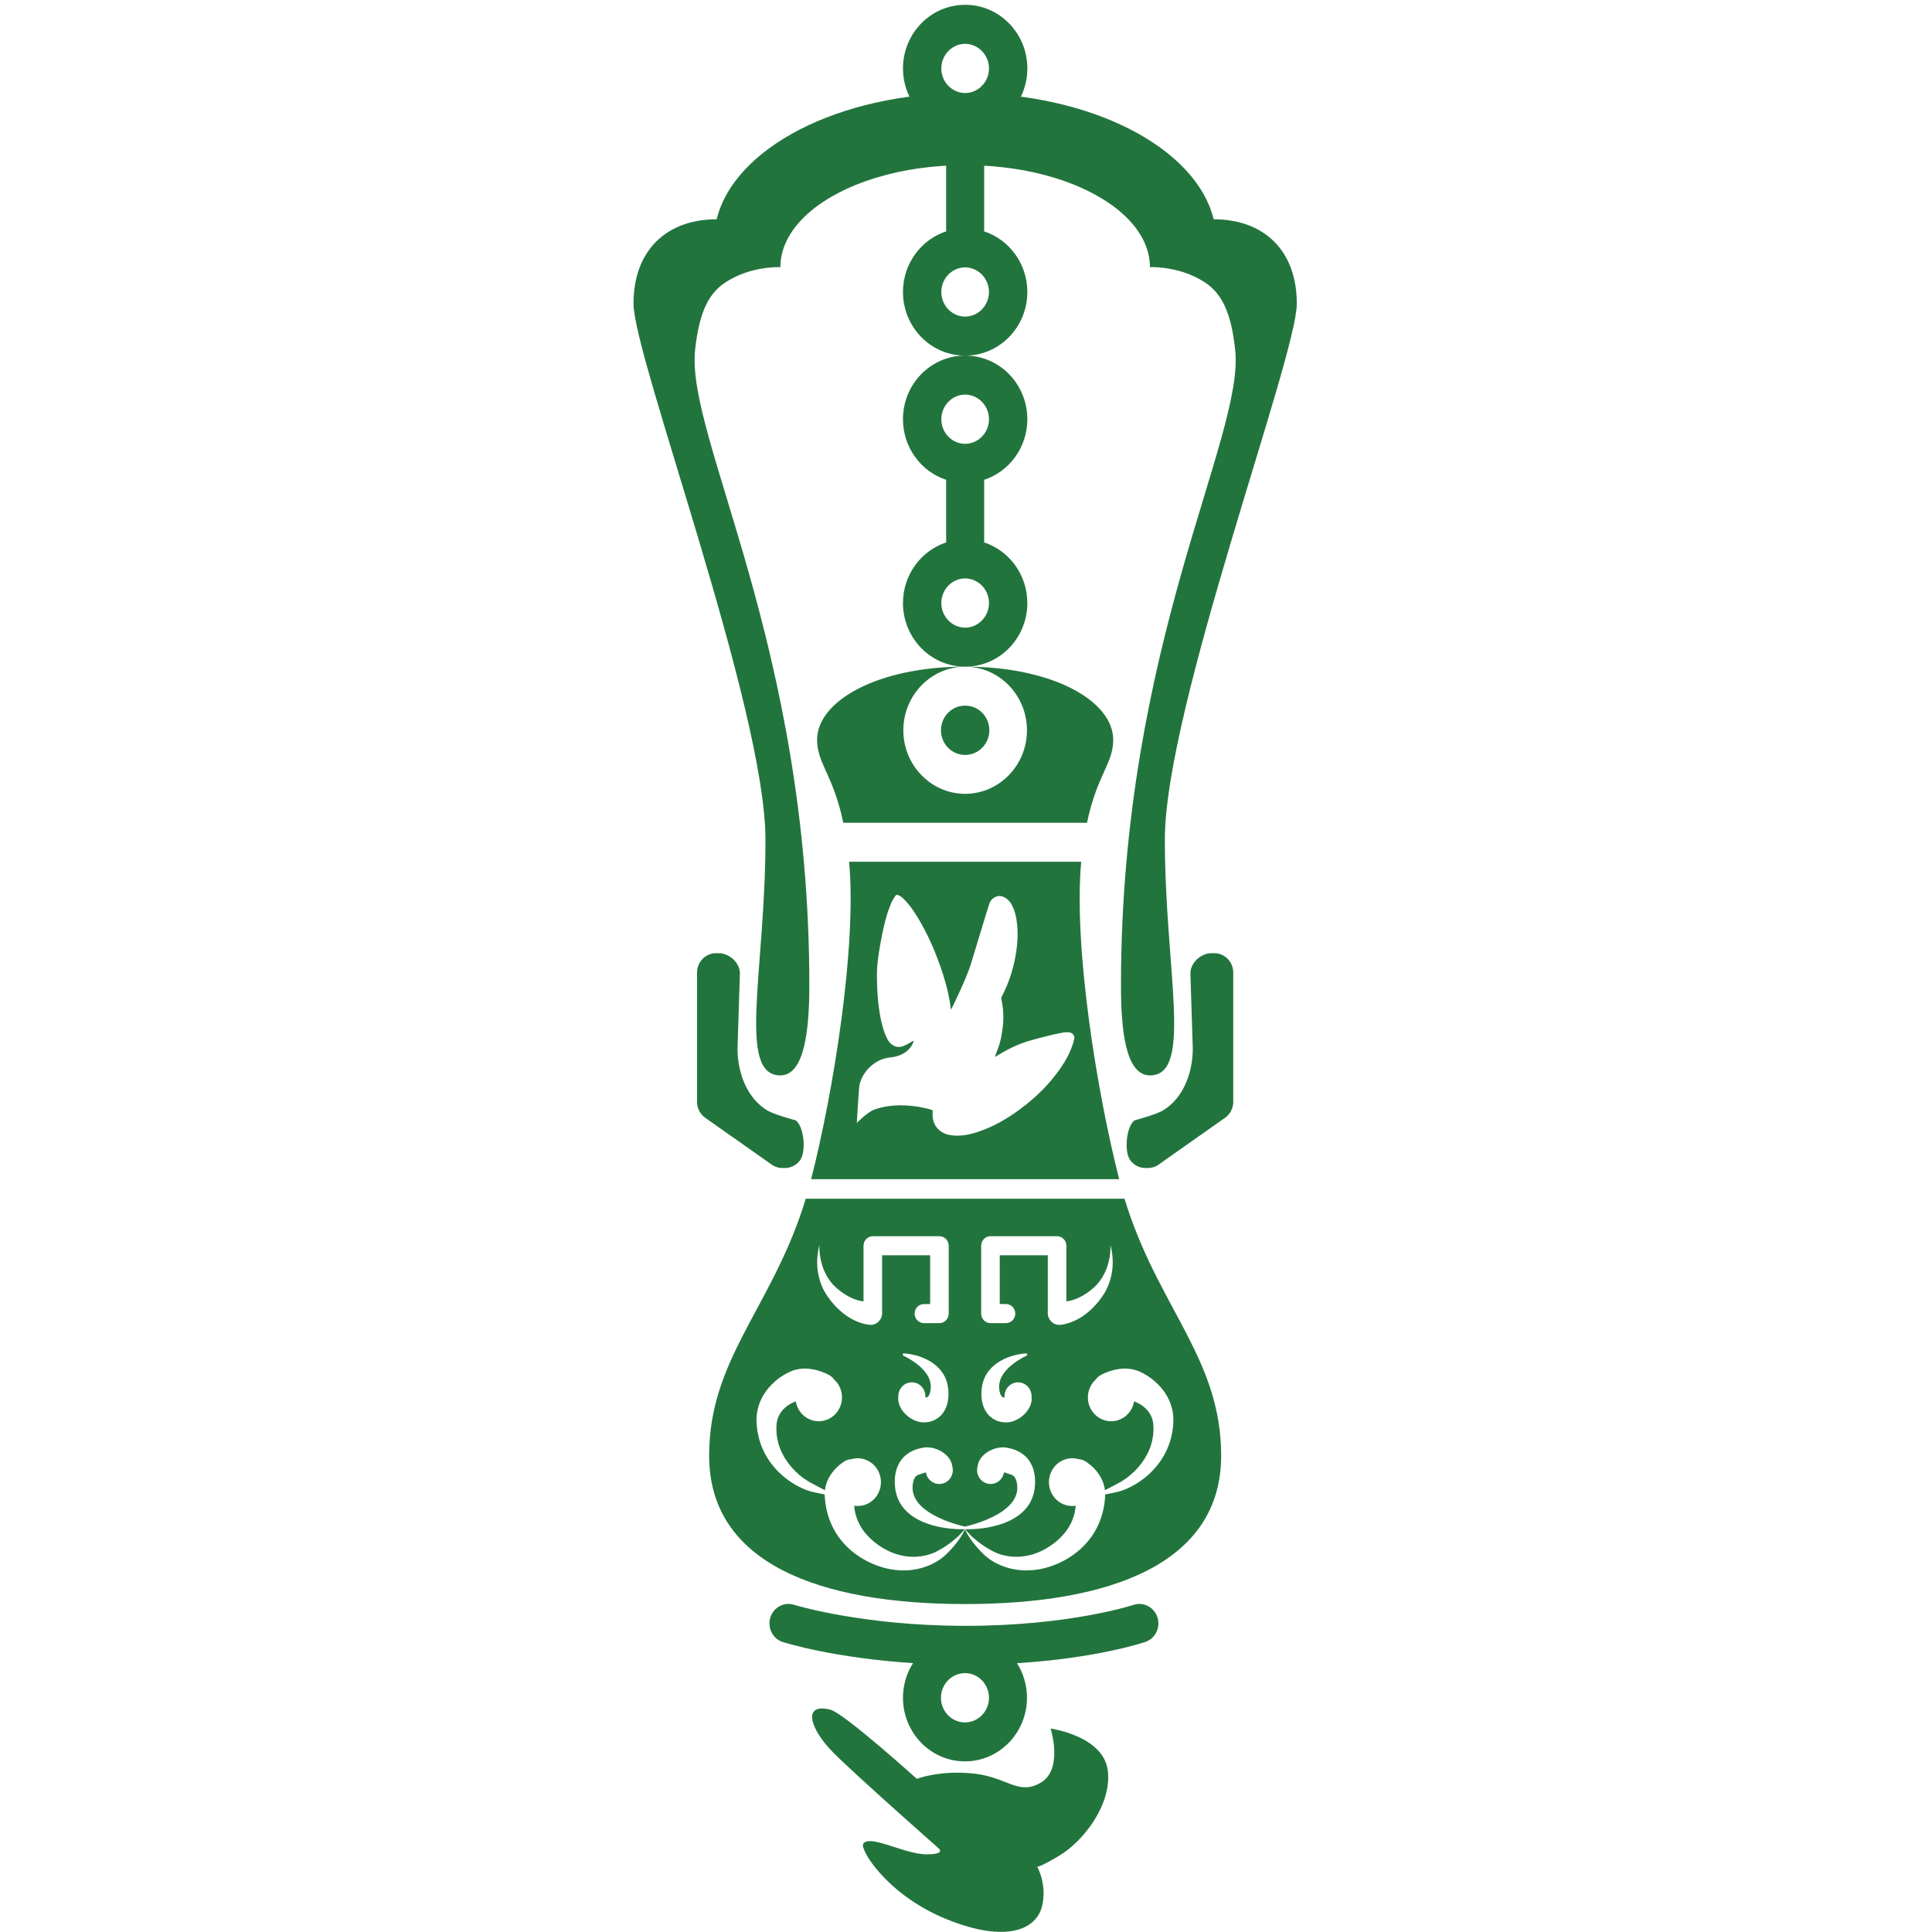
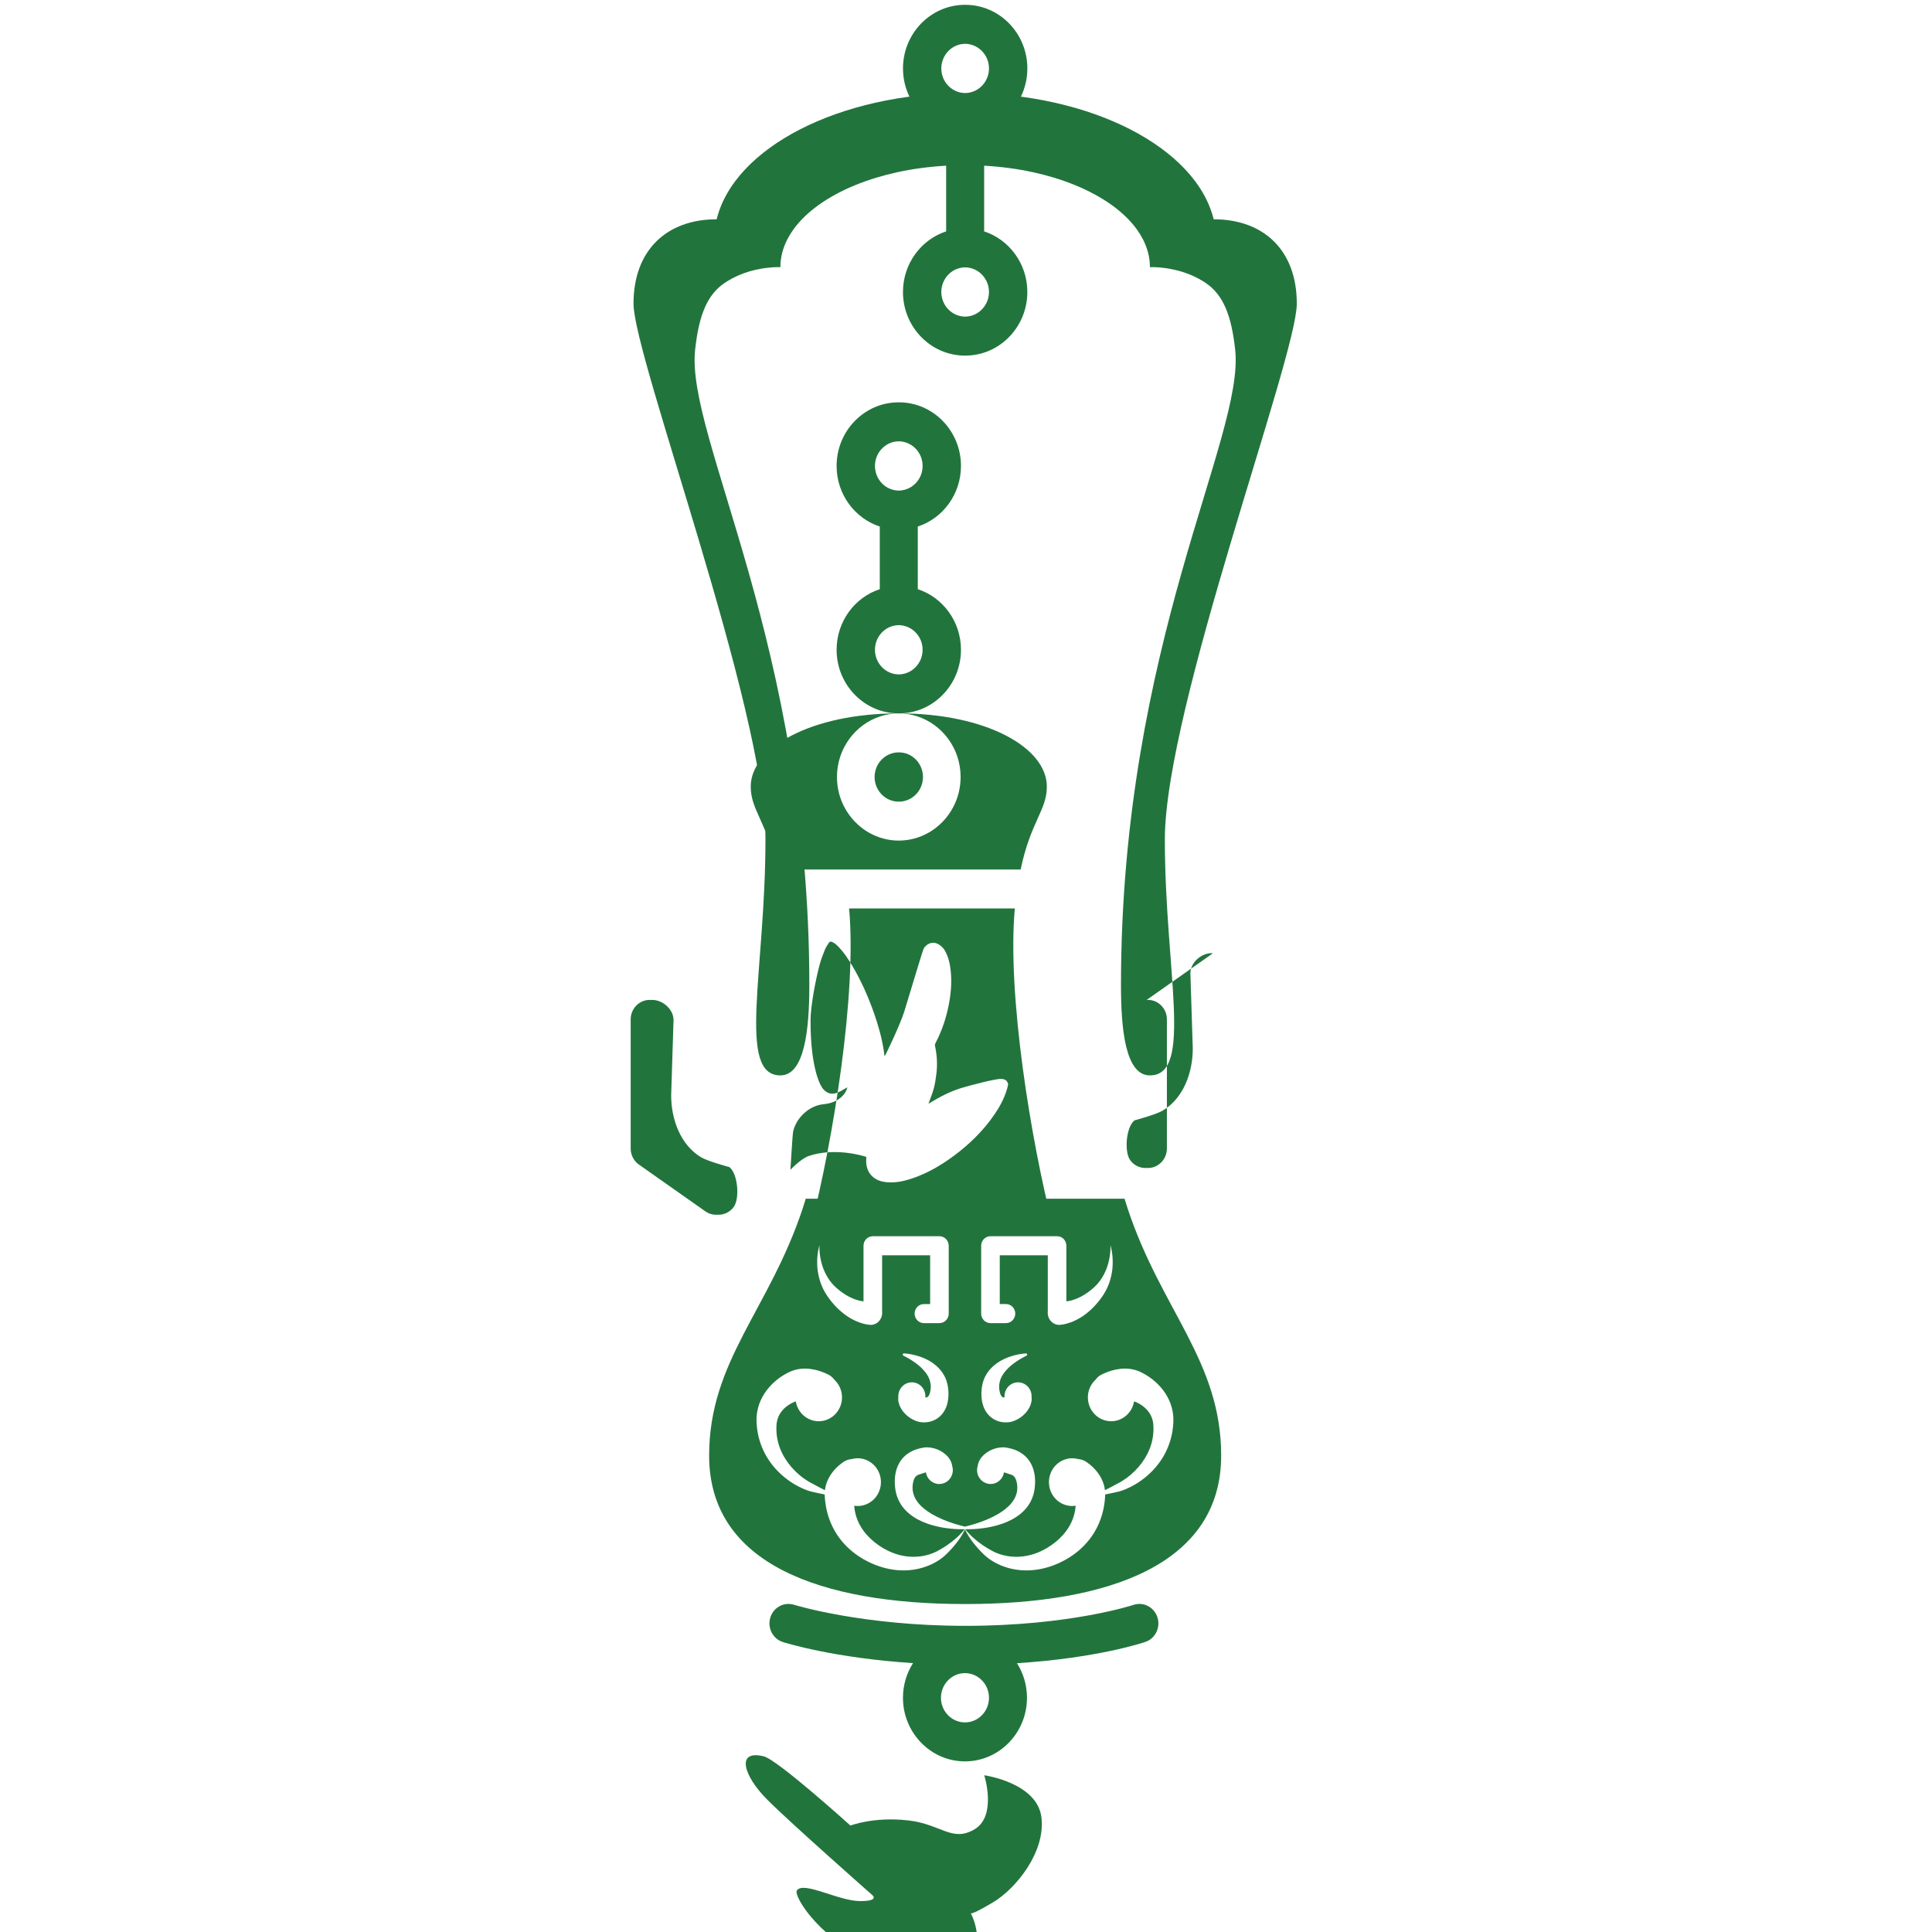
<svg xmlns="http://www.w3.org/2000/svg" xmlns:ns1="http://sodipodi.sourceforge.net/DTD/sodipodi-0.dtd" xmlns:ns2="http://www.inkscape.org/namespaces/inkscape" version="1.1" id="svg1" width="512" height="512" viewBox="0 0 512 512" ns1:docname="Lizzadro_Hu_Square.svg" ns2:version="1.3.2 (091e20e, 2023-11-25, custom)">
  <defs id="defs1" />
  <ns1:namedview id="namedview1" pagecolor="#ffffff" bordercolor="#000000" borderopacity="0.25" ns2:showpageshadow="2" ns2:pageopacity="0.0" ns2:pagecheckerboard="0" ns2:deskcolor="#d1d1d1" ns2:zoom="3.1831244" ns2:cx="10.838408" ns2:cy="239.85867" ns2:window-width="3840" ns2:window-height="2054" ns2:window-x="-11" ns2:window-y="-11" ns2:window-maximized="1" ns2:current-layer="g1">
    <ns2:page x="0" y="0" ns2:label="1" id="page1" width="512" height="512" margin="0" bleed="0" ns2:export-filename="..\..\..\..\Users\kbril\OneDrive\Desktop\Lizzadro_Logo_4c1.svg" ns2:export-xdpi="96" ns2:export-ydpi="96" />
  </ns1:namedview>
  <g id="g1" ns2:groupmode="layer" ns2:label="1" transform="translate(0,-0.004)">
    <g id="group-R5" transform="matrix(1.267,0,0,1.267,167.887,-0.001)">
-       <path id="path5" d="m 773.637,1148.38 c -0.465,1.5 -0.922,3.12 -1.375,4.65 H 270.844 c -0.453,-1.53 -0.914,-3.15 -1.375,-4.65 -1.188,-3.85 -2.422,-7.62 -3.653,-11.38 C 212.977,977.84 118.93,897.75 118.93,749.012 c 0,-170.492 175.558,-233.461 402.347,-233.461 0.094,0 0.184,0.008 0.274,0.008 0.094,0 0.183,-0.008 0.273,-0.008 226.793,0 402.352,62.969 402.352,233.461 0,148.558 -94.051,228.828 -146.883,387.988 -1.234,3.76 -2.469,7.53 -3.656,11.38 m -226.899,-69.36 c 0,8.29 6.543,15 14.625,15 h 104.77 c 8.055,0 14.605,-6.71 14.605,-15 v -87.43 c 0.746,0.09 1.469,0.16 2.219,0.269 4.813,0.75 9.777,2.192 14.648,4.282 4.879,2.07 9.754,4.669 14.387,7.869 2.399,1.51 4.656,3.24 6.922,5.05 2.391,1.73 4.234,3.62 6.367,5.5 8.215,7.62 14.43,17.67 18.824,28.9 4.083,11.33 6.411,23.82 5.926,36.53 3.492,-12.27 4.348,-25.44 2.946,-38.71 -1.719,-13.19 -5.887,-26.7 -13.485,-38.52 -1.933,-2.869 -3.844,-5.99 -5.98,-8.549 -2.063,-2.699 -4.211,-5.379 -6.567,-7.91 -4.566,-5.18 -9.722,-9.981 -15.418,-14.379 -5.687,-4.383 -11.972,-8.242 -18.91,-11.332 -3.492,-1.5 -7.086,-2.879 -10.957,-3.91 -1.91,-0.571 -3.906,-1 -5.996,-1.379 -1.105,-0.192 -2.09,-0.371 -3.273,-0.481 l -1.801,-0.172 -1.055,-0.046 -0.57,-0.02 -0.918,0.039 c -7.082,0.629 -12.77,5.348 -15.27,11.649 -0.066,0.128 -0.136,0.269 -0.175,0.429 -0.239,0.621 -0.414,1.262 -0.594,1.93 -0.086,0.41 -0.192,0.82 -0.262,1.223 -0.285,1.636 -0.465,3.339 -0.305,5.07 0,0.137 0.067,0.269 0.067,0.41 v 88.698 h -75.543 v -76.69 h 9.754 c 8.078,0 14.633,-6.719 14.633,-15.008 0,-8.273 -6.555,-14.992 -14.633,-14.992 h -24.356 c -8.082,0 -14.625,6.719 -14.625,14.992 z m 28.641,-226.7 c 0.285,-1.429 0.418,-2.988 0.855,-4.25 0.633,-2.711 1.735,-4.859 2.985,-6.129 1.234,-1.312 2.394,-1.582 3.183,-1.461 0.418,0.04 0.746,0.059 1.141,0.04 -0.063,0.628 -0.082,1.25 -0.082,1.851 0,12.078 9.527,21.859 21.277,21.859 11.75,0 21.285,-9.781 21.285,-21.859 0,-0.383 -0.019,-0.789 -0.043,-1.172 0.153,-1.187 0.27,-2.379 0.215,-3.597 -0.191,-6.141 -2.605,-11.672 -5.55,-16.25 -2.985,-4.59 -6.676,-8.364 -10.801,-11.473 -4.203,-3.109 -8.774,-5.609 -14.528,-7.32 -1.496,-0.379 -2.89,-0.77 -4.703,-0.969 -0.879,-0.141 -1.726,-0.211 -2.605,-0.27 l -2.199,-0.07 c -2.875,-0.059 -5.911,0.262 -8.942,0.941 -6.082,1.309 -12.539,4.668 -17.476,9.668 -5.012,4.981 -8.243,11.2 -9.911,16.95 -1.687,5.773 -2.328,11.171 -2.328,16.101 -0.214,9.422 1.559,20.192 6.153,28.942 4.609,8.82 11.304,15.609 18.336,20.628 7.164,4.961 14.695,8.411 22.32,10.821 7.641,2.429 15.305,3.918 23.144,4.429 1.036,0.079 1.887,-0.718 1.958,-1.769 0.062,-0.781 -0.375,-1.492 -1.032,-1.82 l -0.133,-0.051 c -13.265,-6.559 -25.91,-15.129 -34.117,-25.621 -4.136,-5.11 -6.976,-10.707 -8.011,-16.137 -0.653,-2.684 -0.922,-5.332 -0.766,-7.992 -0.051,-1.328 0.242,-2.68 0.375,-4.02 m -282.938,227.67 c -0.507,-12.71 1.817,-25.2 5.926,-36.53 4.371,-11.23 10.586,-21.28 18.801,-28.9 2.133,-1.88 4,-3.77 6.391,-5.5 2.242,-1.81 4.527,-3.54 6.898,-5.05 4.637,-3.2 9.508,-5.799 14.41,-7.869 4.848,-2.09 9.84,-3.532 14.625,-4.282 0.742,-0.109 1.488,-0.179 2.223,-0.269 v 87.43 c 0,8.29 6.535,15 14.621,15 h 104.766 c 8.066,0 14.609,-6.71 14.609,-15 V 972.332 c 0,-8.273 -6.543,-14.992 -14.609,-14.992 h -24.379 c -8.082,0 -14.625,6.719 -14.625,14.992 0,8.289 6.543,15.008 14.625,15.008 h 9.761 v 76.69 h -75.543 v -88.698 c 0.024,-0.141 0.071,-0.273 0.071,-0.41 0.156,-1.731 0,-3.434 -0.309,-5.07 -0.07,-0.403 -0.152,-0.813 -0.265,-1.223 -0.153,-0.668 -0.352,-1.309 -0.59,-1.93 -0.047,-0.16 -0.11,-0.301 -0.176,-0.429 -2.484,-6.301 -8.199,-11.02 -15.27,-11.649 l -0.918,-0.039 -0.574,0.02 -1.051,0.046 -1.781,0.172 c -1.203,0.11 -2.199,0.289 -3.293,0.481 -2.062,0.379 -4.086,0.808 -5.996,1.379 -3.871,1.031 -7.465,2.41 -10.957,3.91 -6.922,3.09 -13.223,6.949 -18.894,11.332 -5.684,4.398 -10.875,9.199 -15.446,14.379 -2.344,2.531 -4.496,5.211 -6.539,7.91 -2.129,2.559 -4.047,5.68 -5.976,8.549 -7.622,11.82 -11.789,25.33 -13.504,38.52 -1.41,13.27 -0.547,26.44 2.968,38.71 M 416.426,842.371 c 0,12.078 9.523,21.859 21.277,21.859 11.774,0 21.309,-9.781 21.309,-21.859 0,-0.601 -0.043,-1.223 -0.09,-1.851 0.375,0.019 0.73,0 1.117,-0.04 0.797,-0.121 1.957,0.149 3.207,1.461 1.234,1.27 2.328,3.418 2.992,6.129 0.414,1.262 0.547,2.821 0.856,4.25 0.105,1.34 0.398,2.692 0.375,4.02 0.133,2.66 -0.137,5.308 -0.793,7.992 -1.031,5.43 -3.844,11.027 -8.02,16.137 -8.191,10.492 -20.84,19.062 -34.105,25.621 l -0.133,0.051 c -0.664,0.328 -1.078,1.039 -1.035,1.82 0.062,1.051 0.941,1.848 1.953,1.769 7.871,-0.511 15.512,-2 23.152,-4.429 7.649,-2.41 15.16,-5.86 22.321,-10.821 7.046,-5.019 13.726,-11.808 18.336,-20.628 4.593,-8.75 6.39,-19.52 6.152,-28.942 0,-4.93 -0.641,-10.328 -2.328,-16.101 -1.664,-5.75 -4.899,-11.969 -9.883,-16.95 -4.969,-5 -11.398,-8.359 -17.481,-9.668 -3.062,-0.679 -6.089,-1 -8.964,-0.941 l -2.2,0.07 c -0.878,0.059 -1.738,0.129 -2.589,0.27 -1.829,0.199 -3.231,0.59 -4.719,0.969 -5.738,1.711 -10.309,4.211 -14.5,7.32 -4.153,3.109 -7.844,6.883 -10.828,11.473 -2.942,4.578 -5.336,10.109 -5.563,16.25 -0.043,1.218 0.067,2.41 0.227,3.597 0,0.383 -0.043,0.789 -0.043,1.172 m 375.605,40.277 1.91,-0.707 1.473,-0.609 c 1.934,-0.863 3.77,-1.762 5.582,-2.684 3.594,-1.898 7,-3.968 10.254,-6.218 6.523,-4.532 12.516,-9.809 17.832,-15.891 5.336,-6.078 9.93,-13.07 13.356,-20.66 3.445,-7.59 5.55,-15.859 6.32,-24.047 0.332,-4.07 0.379,-8.121 0.133,-12.09 -0.262,-3.672 -0.586,-7.281 -1.141,-10.89 -1.051,-7.18 -2.785,-14.25 -5.156,-21.032 -4.703,-13.609 -11.977,-25.988 -20.852,-36.468 -8.844,-10.512 -19.187,-19.262 -30.437,-26.231 -5.598,-3.48 -11.465,-6.48 -17.528,-9.019 -3.05,-1.243 -6.152,-2.372 -9.297,-3.321 l -9.132,-2.109 c -4.5,-1.024 -9.028,-1.942 -13.551,-2.82 v -0.071 l -0.02,-1.191 -0.05,-0.809 -0.106,-1.531 c -0.949,-16.359 -4.98,-32.84 -12.305,-47.461 -7.179,-14.707 -17.539,-27.277 -29.23,-37.23 -5.887,-4.957 -12.102,-9.34 -18.535,-13.098 -6.367,-3.68 -12.981,-6.891 -19.836,-9.563 -13.66,-5.289 -28.227,-8.347 -42.766,-8.468 -14.535,-0.149 -28.969,2.64 -42.144,8.281 -6.567,2.828 -12.832,6.34 -18.586,10.621 -1.426,1.066 -2.856,2.188 -4.196,3.34 l -3.769,3.519 c -2.461,2.399 -4.902,4.821 -7.188,7.36 -3.253,3.558 -6.367,7.238 -9.289,11.051 -4.882,6.347 -9.183,13.078 -12.539,20.257 -2.05,-4.289 -4.394,-8.437 -7.004,-12.449 -4.382,-6.66 -9.429,-12.93 -14.836,-18.859 -2.304,-2.539 -4.742,-4.961 -7.203,-7.36 l -3.777,-3.519 c -1.32,-1.152 -2.746,-2.274 -4.195,-3.34 -5.727,-4.281 -12.012,-7.793 -18.578,-10.621 -13.157,-5.641 -27.61,-8.43 -42.129,-8.281 -14.543,0.121 -29.098,3.179 -42.789,8.468 -6.832,2.672 -13.461,5.883 -19.809,9.563 -6.449,3.758 -12.652,8.141 -18.539,13.098 -11.707,9.953 -22.066,22.523 -29.231,37.23 -7.339,14.621 -11.371,31.102 -12.32,47.461 l -0.09,1.531 -0.066,0.809 -0.024,1.191 c 0,0.02 0.024,0.051 0.024,0.071 -4.543,0.878 -9.07,1.796 -13.574,2.82 l -9.133,2.109 c -3.125,0.949 -6.242,2.078 -9.274,3.321 -6.058,2.539 -11.949,5.539 -17.543,9.019 -11.226,6.969 -21.597,15.719 -30.453,26.231 -8.84,10.48 -16.14,22.859 -20.836,36.468 -2.375,6.782 -4.089,13.852 -5.16,21.032 -0.531,3.609 -0.879,7.218 -1.125,10.89 -0.258,3.969 -0.215,8.02 0.129,12.09 0.774,8.188 2.863,16.457 6.324,24.047 3.434,7.59 8.02,14.582 13.34,20.66 5.313,6.082 11.309,11.359 17.832,15.891 3.278,2.25 6.66,4.32 10.254,6.218 1.805,0.922 3.649,1.821 5.606,2.684 l 1.453,0.609 1.906,0.707 c 1.32,0.5 2.609,0.864 3.957,1.211 10.625,2.832 20.82,2.243 29.621,0.411 4.442,-0.911 8.637,-2.149 12.68,-3.641 2.039,-0.77 4.019,-1.578 6.019,-2.481 l 3.028,-1.468 1.582,-0.821 c 0.64,-0.371 0.902,-0.461 2.062,-1.199 2.555,-1.781 4.699,-3.949 6.481,-6.328 7.379,-6.883 12.043,-16.742 12.043,-27.793 0,-20.73 -16.395,-37.527 -36.621,-37.527 -18.122,0 -33.141,13.519 -36.047,31.258 -0.762,-0.258 -1.532,-0.551 -2.274,-0.872 -4.133,-1.707 -8.086,-3.957 -11.629,-6.628 -7.043,-5.309 -12.222,-12.09 -14.816,-20.559 -0.617,-2.141 -1.125,-4.359 -1.426,-6.691 -0.226,-2.622 -0.379,-5.321 -0.379,-8 -0.023,-5.34 0.457,-10.7 1.473,-16.02 3.859,-21.32 16.668,-41.641 34.351,-56.66 4.415,-3.789 9.161,-7.192 14.098,-10.238 2.484,-1.512 5.012,-2.864 7.625,-4.141 l 8.145,-4.422 c 3.539,-1.867 7.097,-3.687 10.679,-5.469 0.305,2.52 0.707,5.051 1.383,7.481 1.645,6.187 4.371,11.801 7.512,16.621 3.14,4.797 6.715,8.887 10.453,12.457 1.891,1.793 3.824,3.43 5.859,5 1.043,0.793 2.067,1.562 3.184,2.32 l 1.742,1.16 0.988,0.571 c 0.442,0.281 0.547,0.371 1.489,0.84 3.054,1.449 6.246,2.23 9.429,2.48 9.637,2.641 20.27,1.262 29.321,-4.75 16.953,-11.289 21.789,-34.539 10.789,-51.941 -8.067,-12.75 -22.383,-18.77 -36.141,-16.668 0.426,-5.731 1.449,-11.352 3.184,-16.871 3.062,-10.032 8.547,-19.52 15.793,-27.989 3.672,-4.191 7.734,-8.172 12.195,-11.832 4.566,-3.719 9.375,-7.097 14.41,-10.058 10.055,-5.911 21.067,-10.243 32.613,-12.219 11.551,-2.051 23.61,-1.742 35.274,1.117 5.82,1.449 11.531,3.52 16.894,6.313 2.637,1.378 5.313,3.027 8.149,4.636 2.719,1.672 5.465,3.364 8.101,5.203 9.93,6.911 19.372,14.93 27.055,24.797 -9.551,-0.218 -19.058,0.332 -28.59,1.66 -10.039,1.332 -20.027,3.614 -29.933,7.063 -9.91,3.469 -19.746,8.328 -28.711,15.738 -4.461,3.723 -8.653,8.141 -12.196,13.293 -3.492,5.188 -6.211,11.137 -7.949,17.36 -1.758,6.168 -2.371,12.839 -2.48,18.808 -0.09,6.192 0.535,12.871 2.636,19.988 2.09,7 6.192,14.461 11.946,20.032 5.672,5.652 12.371,9.172 18.258,11.261 2.941,1.008 5.75,1.758 8.125,2.27 l 1.687,0.34 1.449,0.308 c 0.602,0.121 1.188,0.262 1.719,0.313 2.215,0.258 4.195,0.379 6.125,0.289 7.539,-0.34 13.883,-2.391 19.898,-5.551 5.887,-3.269 11.555,-7.859 15.418,-14.64 1.473,-2.731 2.598,-5.801 2.969,-8.95 0.082,-0.269 0.176,-0.539 0.266,-0.808 3.133,-11.633 -3.496,-23.653 -14.832,-26.891 -11.332,-3.211 -23.078,3.598 -26.219,15.219 -0.199,0.789 -0.379,1.558 -0.484,2.34 l -4.153,-1.309 c -3.382,-1.07 -5.734,-1.789 -7.644,-2.531 -1.863,-0.801 -3.621,-1.738 -5.203,-4.051 -3.164,-4.309 -4.621,-13.809 -3.758,-20.48 0.855,-7.09 3.996,-14.028 9.312,-20.43 5.313,-6.399 12.582,-11.867 20.493,-16.66 5.871,-3.41 12.101,-6.457 18.585,-9.168 10.762,-4.492 22.204,-8.031 33.758,-10.762 11.547,2.731 22.969,6.27 33.754,10.762 6.461,2.711 12.692,5.758 18.563,9.168 7.925,4.793 15.172,10.261 20.492,16.66 5.316,6.402 8.457,13.34 9.312,20.43 0.856,6.671 -0.597,16.171 -3.754,20.48 -1.558,2.313 -3.339,3.25 -5.207,4.051 -1.89,0.742 -4.261,1.461 -7.644,2.531 l -4.129,1.309 c -0.133,-0.782 -0.293,-1.551 -0.508,-2.34 -3.137,-11.621 -14.871,-18.43 -26.207,-15.219 -11.324,3.238 -17.961,15.258 -14.816,26.891 0.062,0.269 0.172,0.539 0.261,0.808 0.348,3.149 1.469,6.219 2.946,8.95 3.863,6.781 9.531,11.371 15.433,14.64 6.024,3.16 12.344,5.211 19.879,5.551 1.934,0.09 3.907,-0.031 6.129,-0.289 0.531,-0.051 1.141,-0.192 1.719,-0.313 l 1.449,-0.308 1.692,-0.34 c 2.371,-0.512 5.203,-1.262 8.125,-2.27 5.882,-2.089 12.582,-5.609 18.269,-11.261 5.75,-5.571 9.84,-13.032 11.93,-20.032 2.101,-7.117 2.719,-13.796 2.637,-19.988 -0.094,-5.969 -0.735,-12.64 -2.461,-18.808 -1.735,-6.223 -4.481,-12.172 -7.954,-17.36 -3.554,-5.152 -7.738,-9.57 -12.183,-13.293 -8.988,-7.41 -18.828,-12.269 -28.711,-15.738 -9.934,-3.449 -19.922,-5.731 -29.938,-7.063 -9.554,-1.328 -19.046,-1.878 -28.621,-1.66 7.688,-9.867 17.157,-17.886 27.055,-24.797 2.637,-1.839 5.391,-3.531 8.133,-5.203 2.812,-1.609 5.488,-3.258 8.125,-4.636 5.383,-2.793 11.094,-4.864 16.887,-6.313 11.664,-2.859 23.746,-3.168 35.273,-1.117 11.559,1.976 22.559,6.308 32.621,12.219 5.035,2.961 9.859,6.339 14.41,10.058 4.461,3.66 8.52,7.641 12.188,11.832 7.269,8.469 12.738,17.957 15.789,27.989 1.758,5.519 2.769,11.14 3.183,16.871 -13.746,-2.102 -28.07,3.918 -36.101,16.668 -11.008,17.402 -6.18,40.652 10.785,51.941 9.027,6.012 19.656,7.391 29.297,4.75 3.183,-0.25 6.367,-1.031 9.441,-2.48 0.93,-0.469 1.059,-0.559 1.492,-0.84 l 0.969,-0.571 1.762,-1.16 c 1.094,-0.758 2.156,-1.527 3.156,-2.32 2.047,-1.57 3.981,-3.207 5.871,-5 3.754,-3.57 7.309,-7.66 10.477,-12.457 3.117,-4.82 5.836,-10.434 7.484,-16.621 0.68,-2.43 1.106,-4.961 1.391,-7.481 3.578,1.782 7.133,3.602 10.672,5.469 l 8.168,4.422 c 2.593,1.277 5.125,2.629 7.601,4.141 4.969,3.046 9.684,6.449 14.106,10.238 17.679,15.019 30.508,35.34 34.367,56.66 0.988,5.32 1.476,10.68 1.476,16.02 -0.023,2.679 -0.156,5.378 -0.371,8 -0.332,2.332 -0.816,4.55 -1.457,6.691 -2.566,8.469 -7.773,15.25 -14.828,20.559 -3.504,2.671 -7.484,4.921 -11.617,6.628 -0.742,0.321 -1.512,0.614 -2.262,0.872 -2.918,-17.739 -17.922,-31.258 -36.062,-31.258 -20.211,0 -36.59,16.797 -36.59,37.527 0,11.051 4.652,20.91 12.039,27.793 1.754,2.379 3.902,4.547 6.445,6.328 1.172,0.738 1.438,0.828 2.075,1.199 l 1.601,0.821 3.008,1.468 c 2,0.903 3.996,1.711 6.016,2.481 4.039,1.492 8.234,2.73 12.695,3.641 8.816,1.832 18.976,2.421 29.629,-0.411 1.32,-0.347 2.617,-0.711 3.937,-1.211 M 230.977,1346.93 c 37.8,0 45.531,70.93 45.531,141.67 0,536.64 -194.52,861.88 -179.625,999.45 5.972,55.08 19.254,86.84 46.461,105.18 1.07,0.72 2.148,1.41 3.23,2.09 0.582,0.37 1.164,0.73 1.75,1.08 1.887,1.15 3.774,2.24 5.672,3.27 0.457,0.25 0.91,0.5 1.367,0.75 3.649,1.92 7.301,3.65 10.934,5.18 0.266,0.11 0.523,0.21 0.789,0.33 2.289,0.95 4.566,1.82 6.824,2.64 0.156,0.05 0.313,0.11 0.481,0.17 3.718,1.33 7.386,2.46 10.941,3.44 0.059,0.02 0.106,0.03 0.164,0.04 2.356,0.65 4.668,1.22 6.926,1.73 0.031,0.01 0.062,0.02 0.105,0.03 3.446,0.78 6.739,1.41 9.875,1.92 0.043,0.01 0.082,0.01 0.121,0.02 2.016,0.33 3.957,0.61 5.817,0.85 0.082,0.01 0.164,0.02 0.25,0.03 2.793,0.36 5.383,0.61 7.746,0.79 0.191,0.02 0.371,0.04 0.562,0.05 1.293,0.09 2.516,0.17 3.649,0.24 0.258,0 0.516,0.02 0.766,0.03 0.894,0.04 1.722,0.07 2.507,0.09 0.344,0.02 0.7,0.02 1.012,0.03 0.449,0.01 0.856,0.02 1.262,0.02 0.332,0.01 0.648,0.01 0.957,0.01 0.465,0 0.883,0 1.265,0 0.325,-0.01 0.649,-0.01 0.903,-0.02 0.164,0 0.332,-0.01 0.472,-0.01 0.34,-0.01 0.641,-0.01 0.84,-0.03 0.082,0 0.149,0 0.207,0 0.098,-0.01 0.239,-0.02 0.239,-0.02 0,3.81 0.242,7.59 0.711,11.33 0.472,3.75 1.175,7.46 2.109,11.12 0.465,1.83 0.988,3.66 1.558,5.47 1.153,3.64 2.532,7.22 4.114,10.76 0.785,1.76 1.629,3.52 2.527,5.27 2.695,5.23 5.859,10.36 9.457,15.37 2.402,3.33 5.008,6.61 7.793,9.83 1.395,1.62 2.832,3.21 4.328,4.79 25.281,26.87 63.934,49.28 111.071,64.57 2.765,0.9 5.57,1.78 8.406,2.63 10.289,3.09 20.957,5.84 31.957,8.24 24.133,5.25 49.883,8.71 76.668,10.22 v -103.3 c -39.336,-12.89 -67.91,-50.73 -67.91,-95.31 0,-55.17 43.742,-100.04 97.511,-100.04 0.094,0 0.184,0.01 0.274,0.01 0.094,0 0.183,-0.01 0.273,-0.01 53.77,0 97.516,44.87 97.516,100.04 0,44.58 -28.574,82.42 -67.91,95.31 v 103.3 c 26.781,-1.51 52.543,-4.97 76.664,-10.22 11.004,-2.4 21.672,-5.15 31.969,-8.24 2.828,-0.85 5.628,-1.73 8.402,-2.63 47.14,-15.29 85.781,-37.7 111.066,-64.57 1.492,-1.58 2.934,-3.17 4.324,-4.79 2.79,-3.22 5.391,-6.5 7.793,-9.83 3.602,-5.01 6.77,-10.14 9.461,-15.37 0.899,-1.75 1.743,-3.51 2.539,-5.27 1.582,-3.54 2.95,-7.12 4.102,-10.76 0.57,-1.81 1.094,-3.64 1.555,-5.47 0.933,-3.66 1.636,-7.37 2.109,-11.12 0.469,-3.74 0.715,-7.52 0.715,-11.33 0,0 0.141,0.01 0.238,0.02 0.059,0 0.121,0 0.203,0 0.203,0.02 0.5,0.02 0.84,0.03 0.145,0 0.309,0.01 0.477,0.01 0.261,0.01 0.574,0.01 0.902,0.02 0.383,0 0.813,0 1.266,0 0.308,0 0.625,0 0.957,-0.01 0.406,0 0.808,-0.01 1.258,-0.02 0.312,-0.01 0.671,-0.01 1.011,-0.03 0.785,-0.02 1.617,-0.05 2.512,-0.09 0.246,-0.01 0.508,-0.03 0.766,-0.03 1.132,-0.07 2.351,-0.15 3.644,-0.24 0.192,-0.01 0.371,-0.03 0.563,-0.05 2.375,-0.18 4.968,-0.43 7.761,-0.79 0.071,-0.01 0.164,-0.02 0.246,-0.03 1.852,-0.24 3.79,-0.52 5.805,-0.85 0.039,-0.01 0.086,-0.01 0.125,-0.02 3.133,-0.51 6.434,-1.14 9.871,-1.92 0.043,-0.01 0.074,-0.02 0.11,-0.03 2.254,-0.51 4.57,-1.08 6.921,-1.73 0.059,-0.01 0.11,-0.02 0.168,-0.04 3.563,-0.98 7.219,-2.11 10.954,-3.44 0.156,-0.06 0.308,-0.12 0.476,-0.17 2.246,-0.82 4.527,-1.69 6.817,-2.64 0.261,-0.12 0.527,-0.22 0.785,-0.33 3.633,-1.53 7.285,-3.26 10.933,-5.18 0.457,-0.25 0.914,-0.5 1.375,-0.75 1.891,-1.03 3.782,-2.12 5.668,-3.27 0.582,-0.35 1.164,-0.71 1.746,-1.08 1.086,-0.68 2.164,-1.37 3.243,-2.09 27.199,-18.34 40.48,-50.1 46.449,-105.18 14.898,-137.57 -179.621,-462.81 -179.621,-999.45 0,-68.55 6.781,-141.67 45.531,-141.67 68.738,0 23.465,164.73 23.465,371.09 0,206.37 207.506,758.57 207.506,842.65 0,84.06 -52.159,132.64 -130.737,132.64 -0.855,3.48 -1.851,6.95 -2.961,10.39 -0.019,0.04 -0.023,0.08 -0.043,0.12 -5.609,17.23 -14.472,33.79 -26.195,49.45 -0.023,0.04 -0.059,0.07 -0.086,0.12 -2.316,3.09 -4.75,6.15 -7.293,9.17 -0.047,0.06 -0.094,0.11 -0.14,0.17 -10.266,12.18 -22.29,23.75 -35.895,34.61 -0.078,0.05 -0.152,0.11 -0.223,0.17 -3.3,2.63 -6.703,5.22 -10.183,7.76 -0.199,0.14 -0.391,0.28 -0.59,0.43 -3.445,2.5 -6.988,4.97 -10.613,7.39 -0.192,0.12 -0.379,0.25 -0.571,0.37 -3.695,2.46 -7.468,4.88 -11.332,7.24 -0.035,0.01 -0.062,0.03 -0.097,0.05 -3.547,2.17 -7.188,4.29 -10.891,6.37 -0.406,0.24 -0.797,0.47 -1.215,0.71 -2.719,1.52 -5.535,2.99 -8.34,4.48 -0.519,0.27 -1.043,0.55 -1.566,0.83 0,0 -0.004,0.01 -0.016,0.01 -0.902,0.48 -1.773,0.98 -2.683,1.44 l -0.008,0.01 c -0.109,0.05 -0.219,0.11 -0.313,0.17 -4.109,2.09 -8.289,4.14 -12.539,6.15 -0.363,0.17 -0.73,0.34 -1.093,0.51 -4.137,1.94 -8.34,3.83 -12.61,5.66 -0.465,0.2 -0.937,0.4 -1.402,0.6 -4.266,1.83 -8.598,3.61 -12.988,5.33 -0.422,0.16 -0.852,0.33 -1.278,0.48 -4.508,1.76 -9.078,3.47 -13.722,5.12 -0.164,0.06 -0.336,0.11 -0.5,0.17 -4.825,1.71 -9.707,3.36 -14.668,4.94 -0.028,0.01 -0.051,0.02 -0.075,0.04 -4.789,1.52 -9.648,2.99 -14.55,4.41 -0.481,0.14 -0.961,0.28 -1.43,0.42 -4.703,1.35 -9.453,2.62 -14.254,3.85 -0.687,0.18 -1.367,0.36 -2.055,0.53 -4.734,1.21 -9.507,2.35 -14.328,3.44 -0.726,0.17 -1.465,0.33 -2.195,0.49 -4.887,1.09 -9.797,2.13 -14.762,3.1 -0.59,0.11 -1.187,0.23 -1.781,0.33 -5.168,1.01 -10.371,1.95 -15.633,2.83 -0.199,0.03 -0.394,0.06 -0.594,0.1 -5.265,0.86 -10.586,1.66 -15.941,2.41 -0.406,0.05 -0.813,0.11 -1.223,0.17 -0.761,0.11 -1.539,0.19 -2.308,0.29 6.488,13.38 10.16,28.45 10.16,44.4 0,55.16 -43.746,100.03 -97.516,100.03 -0.09,0 -0.179,-0.01 -0.273,-0.01 -0.09,0 -0.18,0.01 -0.274,0.01 -53.769,0 -97.511,-44.87 -97.511,-100.03 0,-15.95 3.672,-31.02 10.16,-44.4 -0.774,-0.1 -1.547,-0.18 -2.313,-0.29 -0.41,-0.06 -0.812,-0.12 -1.218,-0.17 -5.356,-0.75 -10.668,-1.55 -15.942,-2.41 -0.199,-0.04 -0.394,-0.07 -0.598,-0.1 -5.257,-0.88 -10.46,-1.82 -15.625,-2.83 -0.589,-0.1 -1.183,-0.22 -1.785,-0.33 -4.965,-0.97 -9.879,-2.01 -14.757,-3.1 -0.739,-0.16 -1.465,-0.32 -2.2,-0.49 -4.82,-1.09 -9.597,-2.23 -14.316,-3.44 -0.699,-0.17 -1.379,-0.35 -2.067,-0.53 -4.8,-1.23 -9.55,-2.5 -14.242,-3.85 -0.48,-0.14 -0.965,-0.28 -1.437,-0.42 -4.906,-1.42 -9.766,-2.89 -14.555,-4.41 -0.023,-0.02 -0.051,-0.03 -0.074,-0.04 -4.961,-1.58 -9.844,-3.23 -14.668,-4.94 -0.164,-0.06 -0.336,-0.11 -0.504,-0.17 -4.641,-1.65 -9.207,-3.36 -13.719,-5.12 -0.426,-0.15 -0.855,-0.32 -1.269,-0.48 -4.399,-1.72 -8.731,-3.5 -13,-5.33 -0.461,-0.2 -0.926,-0.4 -1.399,-0.6 -4.265,-1.83 -8.472,-3.72 -12.609,-5.66 -0.367,-0.17 -0.731,-0.34 -1.094,-0.51 -4.25,-2.01 -8.433,-4.06 -12.527,-6.15 -0.11,-0.06 -0.215,-0.12 -0.324,-0.17 v 0 c 0,-0.01 0,-0.01 -0.008,-0.01 -0.91,-0.46 -1.785,-0.96 -2.688,-1.44 -0.004,0 -0.004,-0.01 -0.015,-0.01 -0.524,-0.28 -1.043,-0.56 -1.567,-0.83 -2.801,-1.49 -5.609,-2.96 -8.34,-4.48 -0.414,-0.24 -0.804,-0.47 -1.211,-0.71 -3.707,-2.08 -7.343,-4.2 -10.894,-6.37 -0.031,-0.02 -0.063,-0.04 -0.094,-0.05 -3.863,-2.36 -7.64,-4.78 -11.336,-7.24 -0.191,-0.12 -0.375,-0.25 -0.566,-0.37 -3.621,-2.42 -7.156,-4.89 -10.613,-7.39 -0.204,-0.15 -0.391,-0.29 -0.582,-0.43 -3.493,-2.54 -6.879,-5.13 -10.192,-7.76 -0.074,-0.06 -0.144,-0.12 -0.215,-0.17 -13.613,-10.86 -25.64,-22.43 -35.902,-34.61 -0.047,-0.06 -0.094,-0.11 -0.141,-0.17 -2.547,-3.02 -4.976,-6.08 -7.297,-9.17 -0.023,-0.05 -0.058,-0.08 -0.082,-0.12 -11.722,-15.66 -20.586,-32.22 -26.199,-49.45 -0.008,-0.04 -0.023,-0.08 -0.031,-0.12 -1.117,-3.44 -2.106,-6.91 -2.961,-10.39 C 52.164,2693.31 0,2644.73 0,2560.67 c 0,-84.08 207.508,-636.28 207.508,-842.65 0,-206.36 -45.262,-371.09 23.469,-371.09 m 323.535,1250.41 c 2.894,-5.46 4.523,-11.72 4.523,-18.37 0,-6.65 -1.629,-12.91 -4.523,-18.38 -3.176,-6.02 -7.86,-11.07 -13.524,-14.65 -5.668,-3.57 -12.32,-5.65 -19.437,-5.7 -8.895,0.06 -17.059,3.3 -23.496,8.65 -3.852,3.21 -7.082,7.19 -9.461,11.7 -2.887,5.47 -4.528,11.73 -4.528,18.38 0,6.65 1.641,12.91 4.528,18.37 2.379,4.52 5.609,8.49 9.461,11.71 6.437,5.35 14.601,8.58 23.496,8.65 7.117,-0.06 13.769,-2.14 19.437,-5.7 5.664,-3.57 10.348,-8.64 13.524,-14.66 m -65.918,351.56 c 2.379,4.52 5.609,8.49 9.461,11.71 6.437,5.35 14.601,8.59 23.496,8.66 7.117,-0.06 13.769,-2.14 19.437,-5.71 5.664,-3.57 10.348,-8.63 13.524,-14.66 2.894,-5.46 4.523,-11.72 4.523,-18.36 0,-20.77 -16.012,-37.72 -36.023,-38.66 -0.489,0 -0.973,0.02 -1.461,0.02 -0.488,0 -0.973,-0.02 -1.457,-0.02 -20.012,0.94 -36.028,17.89 -36.028,38.66 0,6.64 1.641,12.9 4.528,18.36 M 786.566,514.301 C 785.551,513.969 686.355,481.27 521.98,481.27 c -161.527,0 -267.625,32.539 -269.789,33.191 -15.808,4.82 -32.445,-4.379 -37.16,-20.609 -4.715,-16.231 4.289,-33.301 20.102,-38.133 3.957,-1.207 79.515,-25 204.445,-33.078 -9.988,-15.692 -15.812,-34.391 -15.812,-54.493 0,-55.148 43.742,-100.027 97.511,-100.027 53.77,0 97.516,44.879 97.516,100.027 0,20.051 -5.801,38.711 -15.742,54.372 126.152,8 197.867,32.152 201.617,33.378 15.707,5.122 24.367,22.332 19.391,38.442 -4.989,16.129 -21.774,25.058 -37.493,19.961 M 521.277,329.41 c -20.824,0 -37.765,17.379 -37.765,38.738 0,21.372 16.941,38.75 37.765,38.75 20.828,0 37.758,-17.378 37.758,-38.75 0,-21.359 -16.93,-38.738 -37.758,-38.738 M 911.332,1539.1 c -0.039,0 -0.082,-0.01 -0.121,-0.02 -1.258,0.08 -2.516,0.1 -3.805,0.02 -15.879,-1.06 -31.621,-15.31 -31.621,-31.63 l 3.742,-118.18 c 0,-38.4 -14.941,-78.59 -47.367,-97.79 -10.398,-6.16 -44.281,-15.29 -44.281,-15.29 -13.164,-10.24 -16.613,-49.45 -6.574,-62.91 5.879,-7.87 14.754,-12.01 23.742,-12.01 0.539,0 1.074,0.09 1.629,0.13 0.762,-0.06 1.519,-0.13 2.293,-0.13 6.289,0 12.629,2.03 18.031,6.23 l 104.371,73.5 c 7.449,5.79 11.832,14.83 11.832,24.43 v 203.07 c 0,17.61 -14.469,31.74 -31.871,30.58 m -390.055,939.83 c -53.769,0 -97.511,-44.87 -97.511,-100.03 0,-44.58 28.574,-82.42 67.91,-95.3 v -98.5 c -39.336,-12.89 -67.91,-50.73 -67.91,-95.31 0,-55.16 43.742,-100.04 97.511,-100.04 0.094,0 0.184,0.01 0.274,0.01 0.094,0 0.183,-0.01 0.273,-0.01 53.77,0 97.516,44.88 97.516,100.04 0,44.58 -28.574,82.42 -67.91,95.31 v 98.5 c 39.336,12.88 67.91,50.72 67.91,95.3 0,55.16 -43.746,100.03 -97.516,100.03 -0.09,0 -0.179,-0.01 -0.273,-0.01 -0.09,0 -0.18,0.01 -0.274,0.01 m 33.235,-370.76 c 2.894,-5.47 4.523,-11.73 4.523,-18.38 0,-6.65 -1.629,-12.91 -4.523,-18.38 -3.176,-6.01 -7.86,-11.07 -13.524,-14.65 -5.668,-3.57 -12.32,-5.64 -19.437,-5.7 -8.895,0.07 -17.059,3.3 -23.496,8.65 -3.852,3.21 -7.082,7.19 -9.461,11.7 -2.887,5.47 -4.528,11.73 -4.528,18.38 0,6.65 1.641,12.91 4.528,18.38 2.379,4.51 5.609,8.48 9.461,11.7 6.437,5.35 14.601,8.59 23.496,8.65 7.117,-0.06 13.769,-2.14 19.437,-5.7 5.664,-3.57 10.348,-8.64 13.524,-14.65 m -13.524,303.76 c 5.664,-3.58 10.348,-8.64 13.524,-14.65 2.894,-5.48 4.523,-11.74 4.523,-18.38 0,-6.64 -1.629,-12.9 -4.523,-18.38 -3.176,-6.01 -7.86,-11.08 -13.524,-14.65 -5.668,-3.56 -12.32,-5.65 -19.437,-5.7 -8.895,0.06 -17.059,3.29 -23.496,8.65 -3.852,3.22 -7.082,7.19 -9.461,11.7 -2.887,5.48 -4.528,11.74 -4.528,18.38 0,6.64 1.641,12.9 4.528,18.38 2.379,4.51 5.609,8.49 9.461,11.69 6.437,5.36 14.601,8.59 23.496,8.66 7.117,-0.05 13.769,-2.13 19.437,-5.7 m -19.711,-560.95 c 0.094,0 0.184,0.01 0.274,0.01 0.094,0 0.183,-0.01 0.273,-0.01 20.828,0 37.77,17.37 37.77,38.74 0,21.36 -16.942,38.74 -37.77,38.74 -0.09,0 -0.179,-0.01 -0.273,-0.01 -0.09,0 -0.18,0.01 -0.274,0.01 -20.824,0 -37.765,-17.38 -37.765,-38.74 0,-21.37 16.941,-38.74 37.765,-38.74 m -287.14,-649.69 c 0.769,0 1.531,0.07 2.293,0.13 0.55,-0.04 1.09,-0.13 1.636,-0.13 8.981,0 17.856,4.14 23.735,12.01 10.051,13.46 6.594,52.67 -6.578,62.91 0,0 -33.879,9.13 -44.282,15.29 -32.421,19.2 -47.363,59.39 -47.363,97.79 l 3.742,118.18 c 0,16.32 -15.746,30.57 -31.625,31.63 -1.281,0.08 -2.547,0.06 -3.8,-0.02 -0.04,0.01 -0.082,0.02 -0.122,0.02 -17.394,1.16 -31.863,-12.97 -31.863,-30.58 v -203.07 c 0,-9.6 4.371,-18.64 11.824,-24.43 l 104.379,-73.5 c 5.395,-4.2 11.739,-6.23 18.024,-6.23 m 421.82,-881.509 c 0,0 20.285,-63.601 -15.031,-84.801 -35.321,-21.179 -52.582,7.821 -104.211,13.79 -54.406,6.289 -91.219,-8.09 -91.219,-8.09 0,0 -114.469,103.492 -136.277,108.859 -44.531,10.961 -31.727,-30.738 5.058,-67.699 36.774,-36.93 165.168,-150.102 165.168,-150.102 0,0 13.207,-9.898 -18.695,-9.828 -34.191,0.09 -88.75,31.762 -99.414,16.852 -6.164,-8.621 37.492,-81.09 131.457,-119.031 93.969,-37.961 139.953,-15.391 149.281,19.129 9.141,33.82 -6.625,62.731 -7.269,63.891 0.418,-0.441 4.027,-1.27 35.367,17.48 35.414,21.2 82.367,78.641 75.703,133.352 -6.668,54.688 -89.918,66.199 -89.918,66.199 m 107.84,863.899 c -34.543,134.94 -72.039,364.19 -59.766,499.28 H 339.07 c 12.278,-135.09 -25.218,-364.34 -59.757,-499.28 z m -408.367,148.7 c 4.804,20.82 23.734,38.95 44.633,42.31 4.816,0.77 16.601,1.1 27.468,8.72 11.301,7.93 12.832,17.19 13.11,18.32 -1.02,-0.48 -10.223,-6.43 -16.379,-8.7 -8.492,-3.1 -15.774,-0.86 -21.762,6.12 -6.52,7.61 -20.055,39.03 -19.707,108.85 0.105,22.23 8.66,66.36 14.609,87.75 2.164,7.8 5.137,15.38 8.176,22.88 1.512,3.72 3.953,7.05 6.067,10.5 1.07,1.74 2.628,2 4.543,1.33 3.679,-1.3 6.507,-3.79 9.214,-6.5 9.45,-9.43 16.797,-20.52 23.551,-32.02 13.801,-23.47 24.774,-48.31 33.793,-74.08 6.645,-19 12.113,-38.32 15.172,-58.3 0.43,-2.8 0.738,-5.64 1.102,-8.47 0.16,-0.07 0.324,-0.14 0.48,-0.21 2.645,4.09 24.234,49.66 30.43,69.17 4.883,15.36 27.5,91.69 30.519,99.14 1.25,3.08 6.899,9.88 15.27,9.88 8.215,0 15.586,-7.72 18.062,-11.94 6.106,-10.42 8.473,-22 9.586,-33.9 1.582,-17.02 0.172,-33.88 -2.992,-50.59 -4.039,-21.27 -10.746,-41.58 -20.742,-60.71 -0.711,-1.38 -1.52,-3.19 -1.223,-4.54 3.203,-14.61 4.121,-29.35 2.293,-44.18 -0.973,-7.88 -2.113,-15.81 -4.144,-23.44 -2.118,-7.93 -5.391,-15.53 -8.141,-23.28 -0.023,-0.09 0.07,-0.21 0.156,-0.41 0.512,0.29 1.035,0.57 1.531,0.88 16.028,9.82 32.579,18.44 50.586,23.85 12.239,3.68 53.489,14.72 62.168,14.09 4.188,-0.29 7.938,-1.38 9.801,-5.75 0.43,-1 0.977,-2.2 0.797,-3.19 -0.543,-2.87 -1.312,-5.71 -2.164,-8.51 -4.414,-14.4 -11.582,-27.35 -20.055,-39.57 -17.508,-25.27 -39.179,-46.23 -63.601,-64.3 -19.649,-14.52 -40.539,-26.72 -63.586,-34.67 -13.539,-4.66 -27.356,-7.82 -41.789,-6.43 -7.735,0.74 -15.032,2.95 -21.141,8.11 -8.789,7.43 -11.367,17.43 -10.769,28.62 0.05,1.05 0.105,2.11 0.16,3.01 -3.672,1.37 -48.746,15.54 -90.465,1.5 -12.477,-4.2 -28.895,-21.72 -28.895,-21.72 0,0 3.223,55.8 4.278,60.38 m 165.558,657.37 c -136.535,0 -232.277,-53.66 -232.277,-115.14 0,-37.33 25.426,-54.78 41.191,-130.36 h 383.301 c 15.766,75.58 41.192,93.03 41.192,130.36 0,61.48 -95.743,115.14 -232.282,115.14 -0.062,0 -0.133,0 -0.195,0 0.035,0 0.062,0 0.109,0 -0.16,0 -0.308,0 -0.464,0 0,0 0,0 -0.012,0 h -0.008 c -0.156,0 -0.305,0 -0.453,0 0.031,0 0.066,0 0.098,0 -0.067,0 -0.133,0 -0.2,0 m 0.563,-0.01 c 9.957,-0.02 19.566,-1.59 28.609,-4.47 19.906,-6.34 37.102,-19.06 49.293,-35.82 12.149,-16.68 19.34,-37.36 19.34,-59.73 0,-17.2 -4.258,-33.41 -11.754,-47.57 -4.492,-8.49 -10.144,-16.24 -16.758,-23.03 -3.293,-3.4 -6.824,-6.55 -10.574,-9.43 -2.496,-1.93 -5.09,-3.73 -7.762,-5.4 -1.332,-0.84 -2.691,-1.64 -4.07,-2.42 -3.445,-1.93 -7.012,-3.65 -10.691,-5.15 -3.684,-1.5 -7.473,-2.78 -11.348,-3.81 -7.762,-2.08 -15.906,-3.2 -24.285,-3.21 -8.379,0.01 -16.512,1.13 -24.281,3.21 -3.875,1.03 -7.665,2.31 -11.348,3.81 -3.684,1.5 -7.246,3.22 -10.692,5.15 -1.378,0.78 -2.742,1.58 -4.074,2.42 -2.672,1.67 -5.261,3.47 -7.758,5.4 -3.742,2.88 -7.281,6.03 -10.578,9.43 -6.609,6.79 -12.265,14.54 -16.757,23.03 -7.493,14.16 -11.747,30.37 -11.747,47.57 0,22.37 7.188,43.05 19.336,59.73 12.203,16.76 29.383,29.48 49.293,35.82 9.051,2.88 18.653,4.45 28.606,4.47" style="fill:#22743d;fill-opacity:1;fill-rule:nonzero;stroke:none" transform="matrix(0.133,0,0,-0.133,0,404.08)" />
+       <path id="path5" d="m 773.637,1148.38 c -0.465,1.5 -0.922,3.12 -1.375,4.65 H 270.844 c -0.453,-1.53 -0.914,-3.15 -1.375,-4.65 -1.188,-3.85 -2.422,-7.62 -3.653,-11.38 C 212.977,977.84 118.93,897.75 118.93,749.012 c 0,-170.492 175.558,-233.461 402.347,-233.461 0.094,0 0.184,0.008 0.274,0.008 0.094,0 0.183,-0.008 0.273,-0.008 226.793,0 402.352,62.969 402.352,233.461 0,148.558 -94.051,228.828 -146.883,387.988 -1.234,3.76 -2.469,7.53 -3.656,11.38 m -226.899,-69.36 c 0,8.29 6.543,15 14.625,15 h 104.77 c 8.055,0 14.605,-6.71 14.605,-15 v -87.43 c 0.746,0.09 1.469,0.16 2.219,0.269 4.813,0.75 9.777,2.192 14.648,4.282 4.879,2.07 9.754,4.669 14.387,7.869 2.399,1.51 4.656,3.24 6.922,5.05 2.391,1.73 4.234,3.62 6.367,5.5 8.215,7.62 14.43,17.67 18.824,28.9 4.083,11.33 6.411,23.82 5.926,36.53 3.492,-12.27 4.348,-25.44 2.946,-38.71 -1.719,-13.19 -5.887,-26.7 -13.485,-38.52 -1.933,-2.869 -3.844,-5.99 -5.98,-8.549 -2.063,-2.699 -4.211,-5.379 -6.567,-7.91 -4.566,-5.18 -9.722,-9.981 -15.418,-14.379 -5.687,-4.383 -11.972,-8.242 -18.91,-11.332 -3.492,-1.5 -7.086,-2.879 -10.957,-3.91 -1.91,-0.571 -3.906,-1 -5.996,-1.379 -1.105,-0.192 -2.09,-0.371 -3.273,-0.481 l -1.801,-0.172 -1.055,-0.046 -0.57,-0.02 -0.918,0.039 c -7.082,0.629 -12.77,5.348 -15.27,11.649 -0.066,0.128 -0.136,0.269 -0.175,0.429 -0.239,0.621 -0.414,1.262 -0.594,1.93 -0.086,0.41 -0.192,0.82 -0.262,1.223 -0.285,1.636 -0.465,3.339 -0.305,5.07 0,0.137 0.067,0.269 0.067,0.41 v 88.698 h -75.543 v -76.69 h 9.754 c 8.078,0 14.633,-6.719 14.633,-15.008 0,-8.273 -6.555,-14.992 -14.633,-14.992 h -24.356 c -8.082,0 -14.625,6.719 -14.625,14.992 z m 28.641,-226.7 c 0.285,-1.429 0.418,-2.988 0.855,-4.25 0.633,-2.711 1.735,-4.859 2.985,-6.129 1.234,-1.312 2.394,-1.582 3.183,-1.461 0.418,0.04 0.746,0.059 1.141,0.04 -0.063,0.628 -0.082,1.25 -0.082,1.851 0,12.078 9.527,21.859 21.277,21.859 11.75,0 21.285,-9.781 21.285,-21.859 0,-0.383 -0.019,-0.789 -0.043,-1.172 0.153,-1.187 0.27,-2.379 0.215,-3.597 -0.191,-6.141 -2.605,-11.672 -5.55,-16.25 -2.985,-4.59 -6.676,-8.364 -10.801,-11.473 -4.203,-3.109 -8.774,-5.609 -14.528,-7.32 -1.496,-0.379 -2.89,-0.77 -4.703,-0.969 -0.879,-0.141 -1.726,-0.211 -2.605,-0.27 l -2.199,-0.07 c -2.875,-0.059 -5.911,0.262 -8.942,0.941 -6.082,1.309 -12.539,4.668 -17.476,9.668 -5.012,4.981 -8.243,11.2 -9.911,16.95 -1.687,5.773 -2.328,11.171 -2.328,16.101 -0.214,9.422 1.559,20.192 6.153,28.942 4.609,8.82 11.304,15.609 18.336,20.628 7.164,4.961 14.695,8.411 22.32,10.821 7.641,2.429 15.305,3.918 23.144,4.429 1.036,0.079 1.887,-0.718 1.958,-1.769 0.062,-0.781 -0.375,-1.492 -1.032,-1.82 l -0.133,-0.051 c -13.265,-6.559 -25.91,-15.129 -34.117,-25.621 -4.136,-5.11 -6.976,-10.707 -8.011,-16.137 -0.653,-2.684 -0.922,-5.332 -0.766,-7.992 -0.051,-1.328 0.242,-2.68 0.375,-4.02 m -282.938,227.67 c -0.507,-12.71 1.817,-25.2 5.926,-36.53 4.371,-11.23 10.586,-21.28 18.801,-28.9 2.133,-1.88 4,-3.77 6.391,-5.5 2.242,-1.81 4.527,-3.54 6.898,-5.05 4.637,-3.2 9.508,-5.799 14.41,-7.869 4.848,-2.09 9.84,-3.532 14.625,-4.282 0.742,-0.109 1.488,-0.179 2.223,-0.269 v 87.43 c 0,8.29 6.535,15 14.621,15 h 104.766 c 8.066,0 14.609,-6.71 14.609,-15 V 972.332 c 0,-8.273 -6.543,-14.992 -14.609,-14.992 h -24.379 c -8.082,0 -14.625,6.719 -14.625,14.992 0,8.289 6.543,15.008 14.625,15.008 h 9.761 v 76.69 h -75.543 v -88.698 c 0.024,-0.141 0.071,-0.273 0.071,-0.41 0.156,-1.731 0,-3.434 -0.309,-5.07 -0.07,-0.403 -0.152,-0.813 -0.265,-1.223 -0.153,-0.668 -0.352,-1.309 -0.59,-1.93 -0.047,-0.16 -0.11,-0.301 -0.176,-0.429 -2.484,-6.301 -8.199,-11.02 -15.27,-11.649 l -0.918,-0.039 -0.574,0.02 -1.051,0.046 -1.781,0.172 c -1.203,0.11 -2.199,0.289 -3.293,0.481 -2.062,0.379 -4.086,0.808 -5.996,1.379 -3.871,1.031 -7.465,2.41 -10.957,3.91 -6.922,3.09 -13.223,6.949 -18.894,11.332 -5.684,4.398 -10.875,9.199 -15.446,14.379 -2.344,2.531 -4.496,5.211 -6.539,7.91 -2.129,2.559 -4.047,5.68 -5.976,8.549 -7.622,11.82 -11.789,25.33 -13.504,38.52 -1.41,13.27 -0.547,26.44 2.968,38.71 M 416.426,842.371 c 0,12.078 9.523,21.859 21.277,21.859 11.774,0 21.309,-9.781 21.309,-21.859 0,-0.601 -0.043,-1.223 -0.09,-1.851 0.375,0.019 0.73,0 1.117,-0.04 0.797,-0.121 1.957,0.149 3.207,1.461 1.234,1.27 2.328,3.418 2.992,6.129 0.414,1.262 0.547,2.821 0.856,4.25 0.105,1.34 0.398,2.692 0.375,4.02 0.133,2.66 -0.137,5.308 -0.793,7.992 -1.031,5.43 -3.844,11.027 -8.02,16.137 -8.191,10.492 -20.84,19.062 -34.105,25.621 l -0.133,0.051 c -0.664,0.328 -1.078,1.039 -1.035,1.82 0.062,1.051 0.941,1.848 1.953,1.769 7.871,-0.511 15.512,-2 23.152,-4.429 7.649,-2.41 15.16,-5.86 22.321,-10.821 7.046,-5.019 13.726,-11.808 18.336,-20.628 4.593,-8.75 6.39,-19.52 6.152,-28.942 0,-4.93 -0.641,-10.328 -2.328,-16.101 -1.664,-5.75 -4.899,-11.969 -9.883,-16.95 -4.969,-5 -11.398,-8.359 -17.481,-9.668 -3.062,-0.679 -6.089,-1 -8.964,-0.941 l -2.2,0.07 c -0.878,0.059 -1.738,0.129 -2.589,0.27 -1.829,0.199 -3.231,0.59 -4.719,0.969 -5.738,1.711 -10.309,4.211 -14.5,7.32 -4.153,3.109 -7.844,6.883 -10.828,11.473 -2.942,4.578 -5.336,10.109 -5.563,16.25 -0.043,1.218 0.067,2.41 0.227,3.597 0,0.383 -0.043,0.789 -0.043,1.172 m 375.605,40.277 1.91,-0.707 1.473,-0.609 c 1.934,-0.863 3.77,-1.762 5.582,-2.684 3.594,-1.898 7,-3.968 10.254,-6.218 6.523,-4.532 12.516,-9.809 17.832,-15.891 5.336,-6.078 9.93,-13.07 13.356,-20.66 3.445,-7.59 5.55,-15.859 6.32,-24.047 0.332,-4.07 0.379,-8.121 0.133,-12.09 -0.262,-3.672 -0.586,-7.281 -1.141,-10.89 -1.051,-7.18 -2.785,-14.25 -5.156,-21.032 -4.703,-13.609 -11.977,-25.988 -20.852,-36.468 -8.844,-10.512 -19.187,-19.262 -30.437,-26.231 -5.598,-3.48 -11.465,-6.48 -17.528,-9.019 -3.05,-1.243 -6.152,-2.372 -9.297,-3.321 l -9.132,-2.109 c -4.5,-1.024 -9.028,-1.942 -13.551,-2.82 v -0.071 l -0.02,-1.191 -0.05,-0.809 -0.106,-1.531 c -0.949,-16.359 -4.98,-32.84 -12.305,-47.461 -7.179,-14.707 -17.539,-27.277 -29.23,-37.23 -5.887,-4.957 -12.102,-9.34 -18.535,-13.098 -6.367,-3.68 -12.981,-6.891 -19.836,-9.563 -13.66,-5.289 -28.227,-8.347 -42.766,-8.468 -14.535,-0.149 -28.969,2.64 -42.144,8.281 -6.567,2.828 -12.832,6.34 -18.586,10.621 -1.426,1.066 -2.856,2.188 -4.196,3.34 l -3.769,3.519 c -2.461,2.399 -4.902,4.821 -7.188,7.36 -3.253,3.558 -6.367,7.238 -9.289,11.051 -4.882,6.347 -9.183,13.078 -12.539,20.257 -2.05,-4.289 -4.394,-8.437 -7.004,-12.449 -4.382,-6.66 -9.429,-12.93 -14.836,-18.859 -2.304,-2.539 -4.742,-4.961 -7.203,-7.36 l -3.777,-3.519 c -1.32,-1.152 -2.746,-2.274 -4.195,-3.34 -5.727,-4.281 -12.012,-7.793 -18.578,-10.621 -13.157,-5.641 -27.61,-8.43 -42.129,-8.281 -14.543,0.121 -29.098,3.179 -42.789,8.468 -6.832,2.672 -13.461,5.883 -19.809,9.563 -6.449,3.758 -12.652,8.141 -18.539,13.098 -11.707,9.953 -22.066,22.523 -29.231,37.23 -7.339,14.621 -11.371,31.102 -12.32,47.461 l -0.09,1.531 -0.066,0.809 -0.024,1.191 c 0,0.02 0.024,0.051 0.024,0.071 -4.543,0.878 -9.07,1.796 -13.574,2.82 l -9.133,2.109 c -3.125,0.949 -6.242,2.078 -9.274,3.321 -6.058,2.539 -11.949,5.539 -17.543,9.019 -11.226,6.969 -21.597,15.719 -30.453,26.231 -8.84,10.48 -16.14,22.859 -20.836,36.468 -2.375,6.782 -4.089,13.852 -5.16,21.032 -0.531,3.609 -0.879,7.218 -1.125,10.89 -0.258,3.969 -0.215,8.02 0.129,12.09 0.774,8.188 2.863,16.457 6.324,24.047 3.434,7.59 8.02,14.582 13.34,20.66 5.313,6.082 11.309,11.359 17.832,15.891 3.278,2.25 6.66,4.32 10.254,6.218 1.805,0.922 3.649,1.821 5.606,2.684 l 1.453,0.609 1.906,0.707 c 1.32,0.5 2.609,0.864 3.957,1.211 10.625,2.832 20.82,2.243 29.621,0.411 4.442,-0.911 8.637,-2.149 12.68,-3.641 2.039,-0.77 4.019,-1.578 6.019,-2.481 l 3.028,-1.468 1.582,-0.821 c 0.64,-0.371 0.902,-0.461 2.062,-1.199 2.555,-1.781 4.699,-3.949 6.481,-6.328 7.379,-6.883 12.043,-16.742 12.043,-27.793 0,-20.73 -16.395,-37.527 -36.621,-37.527 -18.122,0 -33.141,13.519 -36.047,31.258 -0.762,-0.258 -1.532,-0.551 -2.274,-0.872 -4.133,-1.707 -8.086,-3.957 -11.629,-6.628 -7.043,-5.309 -12.222,-12.09 -14.816,-20.559 -0.617,-2.141 -1.125,-4.359 -1.426,-6.691 -0.226,-2.622 -0.379,-5.321 -0.379,-8 -0.023,-5.34 0.457,-10.7 1.473,-16.02 3.859,-21.32 16.668,-41.641 34.351,-56.66 4.415,-3.789 9.161,-7.192 14.098,-10.238 2.484,-1.512 5.012,-2.864 7.625,-4.141 l 8.145,-4.422 c 3.539,-1.867 7.097,-3.687 10.679,-5.469 0.305,2.52 0.707,5.051 1.383,7.481 1.645,6.187 4.371,11.801 7.512,16.621 3.14,4.797 6.715,8.887 10.453,12.457 1.891,1.793 3.824,3.43 5.859,5 1.043,0.793 2.067,1.562 3.184,2.32 l 1.742,1.16 0.988,0.571 c 0.442,0.281 0.547,0.371 1.489,0.84 3.054,1.449 6.246,2.23 9.429,2.48 9.637,2.641 20.27,1.262 29.321,-4.75 16.953,-11.289 21.789,-34.539 10.789,-51.941 -8.067,-12.75 -22.383,-18.77 -36.141,-16.668 0.426,-5.731 1.449,-11.352 3.184,-16.871 3.062,-10.032 8.547,-19.52 15.793,-27.989 3.672,-4.191 7.734,-8.172 12.195,-11.832 4.566,-3.719 9.375,-7.097 14.41,-10.058 10.055,-5.911 21.067,-10.243 32.613,-12.219 11.551,-2.051 23.61,-1.742 35.274,1.117 5.82,1.449 11.531,3.52 16.894,6.313 2.637,1.378 5.313,3.027 8.149,4.636 2.719,1.672 5.465,3.364 8.101,5.203 9.93,6.911 19.372,14.93 27.055,24.797 -9.551,-0.218 -19.058,0.332 -28.59,1.66 -10.039,1.332 -20.027,3.614 -29.933,7.063 -9.91,3.469 -19.746,8.328 -28.711,15.738 -4.461,3.723 -8.653,8.141 -12.196,13.293 -3.492,5.188 -6.211,11.137 -7.949,17.36 -1.758,6.168 -2.371,12.839 -2.48,18.808 -0.09,6.192 0.535,12.871 2.636,19.988 2.09,7 6.192,14.461 11.946,20.032 5.672,5.652 12.371,9.172 18.258,11.261 2.941,1.008 5.75,1.758 8.125,2.27 l 1.687,0.34 1.449,0.308 c 0.602,0.121 1.188,0.262 1.719,0.313 2.215,0.258 4.195,0.379 6.125,0.289 7.539,-0.34 13.883,-2.391 19.898,-5.551 5.887,-3.269 11.555,-7.859 15.418,-14.64 1.473,-2.731 2.598,-5.801 2.969,-8.95 0.082,-0.269 0.176,-0.539 0.266,-0.808 3.133,-11.633 -3.496,-23.653 -14.832,-26.891 -11.332,-3.211 -23.078,3.598 -26.219,15.219 -0.199,0.789 -0.379,1.558 -0.484,2.34 l -4.153,-1.309 c -3.382,-1.07 -5.734,-1.789 -7.644,-2.531 -1.863,-0.801 -3.621,-1.738 -5.203,-4.051 -3.164,-4.309 -4.621,-13.809 -3.758,-20.48 0.855,-7.09 3.996,-14.028 9.312,-20.43 5.313,-6.399 12.582,-11.867 20.493,-16.66 5.871,-3.41 12.101,-6.457 18.585,-9.168 10.762,-4.492 22.204,-8.031 33.758,-10.762 11.547,2.731 22.969,6.27 33.754,10.762 6.461,2.711 12.692,5.758 18.563,9.168 7.925,4.793 15.172,10.261 20.492,16.66 5.316,6.402 8.457,13.34 9.312,20.43 0.856,6.671 -0.597,16.171 -3.754,20.48 -1.558,2.313 -3.339,3.25 -5.207,4.051 -1.89,0.742 -4.261,1.461 -7.644,2.531 l -4.129,1.309 c -0.133,-0.782 -0.293,-1.551 -0.508,-2.34 -3.137,-11.621 -14.871,-18.43 -26.207,-15.219 -11.324,3.238 -17.961,15.258 -14.816,26.891 0.062,0.269 0.172,0.539 0.261,0.808 0.348,3.149 1.469,6.219 2.946,8.95 3.863,6.781 9.531,11.371 15.433,14.64 6.024,3.16 12.344,5.211 19.879,5.551 1.934,0.09 3.907,-0.031 6.129,-0.289 0.531,-0.051 1.141,-0.192 1.719,-0.313 l 1.449,-0.308 1.692,-0.34 c 2.371,-0.512 5.203,-1.262 8.125,-2.27 5.882,-2.089 12.582,-5.609 18.269,-11.261 5.75,-5.571 9.84,-13.032 11.93,-20.032 2.101,-7.117 2.719,-13.796 2.637,-19.988 -0.094,-5.969 -0.735,-12.64 -2.461,-18.808 -1.735,-6.223 -4.481,-12.172 -7.954,-17.36 -3.554,-5.152 -7.738,-9.57 -12.183,-13.293 -8.988,-7.41 -18.828,-12.269 -28.711,-15.738 -9.934,-3.449 -19.922,-5.731 -29.938,-7.063 -9.554,-1.328 -19.046,-1.878 -28.621,-1.66 7.688,-9.867 17.157,-17.886 27.055,-24.797 2.637,-1.839 5.391,-3.531 8.133,-5.203 2.812,-1.609 5.488,-3.258 8.125,-4.636 5.383,-2.793 11.094,-4.864 16.887,-6.313 11.664,-2.859 23.746,-3.168 35.273,-1.117 11.559,1.976 22.559,6.308 32.621,12.219 5.035,2.961 9.859,6.339 14.41,10.058 4.461,3.66 8.52,7.641 12.188,11.832 7.269,8.469 12.738,17.957 15.789,27.989 1.758,5.519 2.769,11.14 3.183,16.871 -13.746,-2.102 -28.07,3.918 -36.101,16.668 -11.008,17.402 -6.18,40.652 10.785,51.941 9.027,6.012 19.656,7.391 29.297,4.75 3.183,-0.25 6.367,-1.031 9.441,-2.48 0.93,-0.469 1.059,-0.559 1.492,-0.84 l 0.969,-0.571 1.762,-1.16 c 1.094,-0.758 2.156,-1.527 3.156,-2.32 2.047,-1.57 3.981,-3.207 5.871,-5 3.754,-3.57 7.309,-7.66 10.477,-12.457 3.117,-4.82 5.836,-10.434 7.484,-16.621 0.68,-2.43 1.106,-4.961 1.391,-7.481 3.578,1.782 7.133,3.602 10.672,5.469 l 8.168,4.422 c 2.593,1.277 5.125,2.629 7.601,4.141 4.969,3.046 9.684,6.449 14.106,10.238 17.679,15.019 30.508,35.34 34.367,56.66 0.988,5.32 1.476,10.68 1.476,16.02 -0.023,2.679 -0.156,5.378 -0.371,8 -0.332,2.332 -0.816,4.55 -1.457,6.691 -2.566,8.469 -7.773,15.25 -14.828,20.559 -3.504,2.671 -7.484,4.921 -11.617,6.628 -0.742,0.321 -1.512,0.614 -2.262,0.872 -2.918,-17.739 -17.922,-31.258 -36.062,-31.258 -20.211,0 -36.59,16.797 -36.59,37.527 0,11.051 4.652,20.91 12.039,27.793 1.754,2.379 3.902,4.547 6.445,6.328 1.172,0.738 1.438,0.828 2.075,1.199 l 1.601,0.821 3.008,1.468 c 2,0.903 3.996,1.711 6.016,2.481 4.039,1.492 8.234,2.73 12.695,3.641 8.816,1.832 18.976,2.421 29.629,-0.411 1.32,-0.347 2.617,-0.711 3.937,-1.211 M 230.977,1346.93 c 37.8,0 45.531,70.93 45.531,141.67 0,536.64 -194.52,861.88 -179.625,999.45 5.972,55.08 19.254,86.84 46.461,105.18 1.07,0.72 2.148,1.41 3.23,2.09 0.582,0.37 1.164,0.73 1.75,1.08 1.887,1.15 3.774,2.24 5.672,3.27 0.457,0.25 0.91,0.5 1.367,0.75 3.649,1.92 7.301,3.65 10.934,5.18 0.266,0.11 0.523,0.21 0.789,0.33 2.289,0.95 4.566,1.82 6.824,2.64 0.156,0.05 0.313,0.11 0.481,0.17 3.718,1.33 7.386,2.46 10.941,3.44 0.059,0.02 0.106,0.03 0.164,0.04 2.356,0.65 4.668,1.22 6.926,1.73 0.031,0.01 0.062,0.02 0.105,0.03 3.446,0.78 6.739,1.41 9.875,1.92 0.043,0.01 0.082,0.01 0.121,0.02 2.016,0.33 3.957,0.61 5.817,0.85 0.082,0.01 0.164,0.02 0.25,0.03 2.793,0.36 5.383,0.61 7.746,0.79 0.191,0.02 0.371,0.04 0.562,0.05 1.293,0.09 2.516,0.17 3.649,0.24 0.258,0 0.516,0.02 0.766,0.03 0.894,0.04 1.722,0.07 2.507,0.09 0.344,0.02 0.7,0.02 1.012,0.03 0.449,0.01 0.856,0.02 1.262,0.02 0.332,0.01 0.648,0.01 0.957,0.01 0.465,0 0.883,0 1.265,0 0.325,-0.01 0.649,-0.01 0.903,-0.02 0.164,0 0.332,-0.01 0.472,-0.01 0.34,-0.01 0.641,-0.01 0.84,-0.03 0.082,0 0.149,0 0.207,0 0.098,-0.01 0.239,-0.02 0.239,-0.02 0,3.81 0.242,7.59 0.711,11.33 0.472,3.75 1.175,7.46 2.109,11.12 0.465,1.83 0.988,3.66 1.558,5.47 1.153,3.64 2.532,7.22 4.114,10.76 0.785,1.76 1.629,3.52 2.527,5.27 2.695,5.23 5.859,10.36 9.457,15.37 2.402,3.33 5.008,6.61 7.793,9.83 1.395,1.62 2.832,3.21 4.328,4.79 25.281,26.87 63.934,49.28 111.071,64.57 2.765,0.9 5.57,1.78 8.406,2.63 10.289,3.09 20.957,5.84 31.957,8.24 24.133,5.25 49.883,8.71 76.668,10.22 v -103.3 c -39.336,-12.89 -67.91,-50.73 -67.91,-95.31 0,-55.17 43.742,-100.04 97.511,-100.04 0.094,0 0.184,0.01 0.274,0.01 0.094,0 0.183,-0.01 0.273,-0.01 53.77,0 97.516,44.87 97.516,100.04 0,44.58 -28.574,82.42 -67.91,95.31 v 103.3 c 26.781,-1.51 52.543,-4.97 76.664,-10.22 11.004,-2.4 21.672,-5.15 31.969,-8.24 2.828,-0.85 5.628,-1.73 8.402,-2.63 47.14,-15.29 85.781,-37.7 111.066,-64.57 1.492,-1.58 2.934,-3.17 4.324,-4.79 2.79,-3.22 5.391,-6.5 7.793,-9.83 3.602,-5.01 6.77,-10.14 9.461,-15.37 0.899,-1.75 1.743,-3.51 2.539,-5.27 1.582,-3.54 2.95,-7.12 4.102,-10.76 0.57,-1.81 1.094,-3.64 1.555,-5.47 0.933,-3.66 1.636,-7.37 2.109,-11.12 0.469,-3.74 0.715,-7.52 0.715,-11.33 0,0 0.141,0.01 0.238,0.02 0.059,0 0.121,0 0.203,0 0.203,0.02 0.5,0.02 0.84,0.03 0.145,0 0.309,0.01 0.477,0.01 0.261,0.01 0.574,0.01 0.902,0.02 0.383,0 0.813,0 1.266,0 0.308,0 0.625,0 0.957,-0.01 0.406,0 0.808,-0.01 1.258,-0.02 0.312,-0.01 0.671,-0.01 1.011,-0.03 0.785,-0.02 1.617,-0.05 2.512,-0.09 0.246,-0.01 0.508,-0.03 0.766,-0.03 1.132,-0.07 2.351,-0.15 3.644,-0.24 0.192,-0.01 0.371,-0.03 0.563,-0.05 2.375,-0.18 4.968,-0.43 7.761,-0.79 0.071,-0.01 0.164,-0.02 0.246,-0.03 1.852,-0.24 3.79,-0.52 5.805,-0.85 0.039,-0.01 0.086,-0.01 0.125,-0.02 3.133,-0.51 6.434,-1.14 9.871,-1.92 0.043,-0.01 0.074,-0.02 0.11,-0.03 2.254,-0.51 4.57,-1.08 6.921,-1.73 0.059,-0.01 0.11,-0.02 0.168,-0.04 3.563,-0.98 7.219,-2.11 10.954,-3.44 0.156,-0.06 0.308,-0.12 0.476,-0.17 2.246,-0.82 4.527,-1.69 6.817,-2.64 0.261,-0.12 0.527,-0.22 0.785,-0.33 3.633,-1.53 7.285,-3.26 10.933,-5.18 0.457,-0.25 0.914,-0.5 1.375,-0.75 1.891,-1.03 3.782,-2.12 5.668,-3.27 0.582,-0.35 1.164,-0.71 1.746,-1.08 1.086,-0.68 2.164,-1.37 3.243,-2.09 27.199,-18.34 40.48,-50.1 46.449,-105.18 14.898,-137.57 -179.621,-462.81 -179.621,-999.45 0,-68.55 6.781,-141.67 45.531,-141.67 68.738,0 23.465,164.73 23.465,371.09 0,206.37 207.506,758.57 207.506,842.65 0,84.06 -52.159,132.64 -130.737,132.64 -0.855,3.48 -1.851,6.95 -2.961,10.39 -0.019,0.04 -0.023,0.08 -0.043,0.12 -5.609,17.23 -14.472,33.79 -26.195,49.45 -0.023,0.04 -0.059,0.07 -0.086,0.12 -2.316,3.09 -4.75,6.15 -7.293,9.17 -0.047,0.06 -0.094,0.11 -0.14,0.17 -10.266,12.18 -22.29,23.75 -35.895,34.61 -0.078,0.05 -0.152,0.11 -0.223,0.17 -3.3,2.63 -6.703,5.22 -10.183,7.76 -0.199,0.14 -0.391,0.28 -0.59,0.43 -3.445,2.5 -6.988,4.97 -10.613,7.39 -0.192,0.12 -0.379,0.25 -0.571,0.37 -3.695,2.46 -7.468,4.88 -11.332,7.24 -0.035,0.01 -0.062,0.03 -0.097,0.05 -3.547,2.17 -7.188,4.29 -10.891,6.37 -0.406,0.24 -0.797,0.47 -1.215,0.71 -2.719,1.52 -5.535,2.99 -8.34,4.48 -0.519,0.27 -1.043,0.55 -1.566,0.83 0,0 -0.004,0.01 -0.016,0.01 -0.902,0.48 -1.773,0.98 -2.683,1.44 l -0.008,0.01 c -0.109,0.05 -0.219,0.11 -0.313,0.17 -4.109,2.09 -8.289,4.14 -12.539,6.15 -0.363,0.17 -0.73,0.34 -1.093,0.51 -4.137,1.94 -8.34,3.83 -12.61,5.66 -0.465,0.2 -0.937,0.4 -1.402,0.6 -4.266,1.83 -8.598,3.61 -12.988,5.33 -0.422,0.16 -0.852,0.33 -1.278,0.48 -4.508,1.76 -9.078,3.47 -13.722,5.12 -0.164,0.06 -0.336,0.11 -0.5,0.17 -4.825,1.71 -9.707,3.36 -14.668,4.94 -0.028,0.01 -0.051,0.02 -0.075,0.04 -4.789,1.52 -9.648,2.99 -14.55,4.41 -0.481,0.14 -0.961,0.28 -1.43,0.42 -4.703,1.35 -9.453,2.62 -14.254,3.85 -0.687,0.18 -1.367,0.36 -2.055,0.53 -4.734,1.21 -9.507,2.35 -14.328,3.44 -0.726,0.17 -1.465,0.33 -2.195,0.49 -4.887,1.09 -9.797,2.13 -14.762,3.1 -0.59,0.11 -1.187,0.23 -1.781,0.33 -5.168,1.01 -10.371,1.95 -15.633,2.83 -0.199,0.03 -0.394,0.06 -0.594,0.1 -5.265,0.86 -10.586,1.66 -15.941,2.41 -0.406,0.05 -0.813,0.11 -1.223,0.17 -0.761,0.11 -1.539,0.19 -2.308,0.29 6.488,13.38 10.16,28.45 10.16,44.4 0,55.16 -43.746,100.03 -97.516,100.03 -0.09,0 -0.179,-0.01 -0.273,-0.01 -0.09,0 -0.18,0.01 -0.274,0.01 -53.769,0 -97.511,-44.87 -97.511,-100.03 0,-15.95 3.672,-31.02 10.16,-44.4 -0.774,-0.1 -1.547,-0.18 -2.313,-0.29 -0.41,-0.06 -0.812,-0.12 -1.218,-0.17 -5.356,-0.75 -10.668,-1.55 -15.942,-2.41 -0.199,-0.04 -0.394,-0.07 -0.598,-0.1 -5.257,-0.88 -10.46,-1.82 -15.625,-2.83 -0.589,-0.1 -1.183,-0.22 -1.785,-0.33 -4.965,-0.97 -9.879,-2.01 -14.757,-3.1 -0.739,-0.16 -1.465,-0.32 -2.2,-0.49 -4.82,-1.09 -9.597,-2.23 -14.316,-3.44 -0.699,-0.17 -1.379,-0.35 -2.067,-0.53 -4.8,-1.23 -9.55,-2.5 -14.242,-3.85 -0.48,-0.14 -0.965,-0.28 -1.437,-0.42 -4.906,-1.42 -9.766,-2.89 -14.555,-4.41 -0.023,-0.02 -0.051,-0.03 -0.074,-0.04 -4.961,-1.58 -9.844,-3.23 -14.668,-4.94 -0.164,-0.06 -0.336,-0.11 -0.504,-0.17 -4.641,-1.65 -9.207,-3.36 -13.719,-5.12 -0.426,-0.15 -0.855,-0.32 -1.269,-0.48 -4.399,-1.72 -8.731,-3.5 -13,-5.33 -0.461,-0.2 -0.926,-0.4 -1.399,-0.6 -4.265,-1.83 -8.472,-3.72 -12.609,-5.66 -0.367,-0.17 -0.731,-0.34 -1.094,-0.51 -4.25,-2.01 -8.433,-4.06 -12.527,-6.15 -0.11,-0.06 -0.215,-0.12 -0.324,-0.17 v 0 c 0,-0.01 0,-0.01 -0.008,-0.01 -0.91,-0.46 -1.785,-0.96 -2.688,-1.44 -0.004,0 -0.004,-0.01 -0.015,-0.01 -0.524,-0.28 -1.043,-0.56 -1.567,-0.83 -2.801,-1.49 -5.609,-2.96 -8.34,-4.48 -0.414,-0.24 -0.804,-0.47 -1.211,-0.71 -3.707,-2.08 -7.343,-4.2 -10.894,-6.37 -0.031,-0.02 -0.063,-0.04 -0.094,-0.05 -3.863,-2.36 -7.64,-4.78 -11.336,-7.24 -0.191,-0.12 -0.375,-0.25 -0.566,-0.37 -3.621,-2.42 -7.156,-4.89 -10.613,-7.39 -0.204,-0.15 -0.391,-0.29 -0.582,-0.43 -3.493,-2.54 -6.879,-5.13 -10.192,-7.76 -0.074,-0.06 -0.144,-0.12 -0.215,-0.17 -13.613,-10.86 -25.64,-22.43 -35.902,-34.61 -0.047,-0.06 -0.094,-0.11 -0.141,-0.17 -2.547,-3.02 -4.976,-6.08 -7.297,-9.17 -0.023,-0.05 -0.058,-0.08 -0.082,-0.12 -11.722,-15.66 -20.586,-32.22 -26.199,-49.45 -0.008,-0.04 -0.023,-0.08 -0.031,-0.12 -1.117,-3.44 -2.106,-6.91 -2.961,-10.39 C 52.164,2693.31 0,2644.73 0,2560.67 c 0,-84.08 207.508,-636.28 207.508,-842.65 0,-206.36 -45.262,-371.09 23.469,-371.09 m 323.535,1250.41 c 2.894,-5.46 4.523,-11.72 4.523,-18.37 0,-6.65 -1.629,-12.91 -4.523,-18.38 -3.176,-6.02 -7.86,-11.07 -13.524,-14.65 -5.668,-3.57 -12.32,-5.65 -19.437,-5.7 -8.895,0.06 -17.059,3.3 -23.496,8.65 -3.852,3.21 -7.082,7.19 -9.461,11.7 -2.887,5.47 -4.528,11.73 -4.528,18.38 0,6.65 1.641,12.91 4.528,18.37 2.379,4.52 5.609,8.49 9.461,11.71 6.437,5.35 14.601,8.58 23.496,8.65 7.117,-0.06 13.769,-2.14 19.437,-5.7 5.664,-3.57 10.348,-8.64 13.524,-14.66 m -65.918,351.56 c 2.379,4.52 5.609,8.49 9.461,11.71 6.437,5.35 14.601,8.59 23.496,8.66 7.117,-0.06 13.769,-2.14 19.437,-5.71 5.664,-3.57 10.348,-8.63 13.524,-14.66 2.894,-5.46 4.523,-11.72 4.523,-18.36 0,-20.77 -16.012,-37.72 -36.023,-38.66 -0.489,0 -0.973,0.02 -1.461,0.02 -0.488,0 -0.973,-0.02 -1.457,-0.02 -20.012,0.94 -36.028,17.89 -36.028,38.66 0,6.64 1.641,12.9 4.528,18.36 M 786.566,514.301 C 785.551,513.969 686.355,481.27 521.98,481.27 c -161.527,0 -267.625,32.539 -269.789,33.191 -15.808,4.82 -32.445,-4.379 -37.16,-20.609 -4.715,-16.231 4.289,-33.301 20.102,-38.133 3.957,-1.207 79.515,-25 204.445,-33.078 -9.988,-15.692 -15.812,-34.391 -15.812,-54.493 0,-55.148 43.742,-100.027 97.511,-100.027 53.77,0 97.516,44.879 97.516,100.027 0,20.051 -5.801,38.711 -15.742,54.372 126.152,8 197.867,32.152 201.617,33.378 15.707,5.122 24.367,22.332 19.391,38.442 -4.989,16.129 -21.774,25.058 -37.493,19.961 M 521.277,329.41 c -20.824,0 -37.765,17.379 -37.765,38.738 0,21.372 16.941,38.75 37.765,38.75 20.828,0 37.758,-17.378 37.758,-38.75 0,-21.359 -16.93,-38.738 -37.758,-38.738 M 911.332,1539.1 c -0.039,0 -0.082,-0.01 -0.121,-0.02 -1.258,0.08 -2.516,0.1 -3.805,0.02 -15.879,-1.06 -31.621,-15.31 -31.621,-31.63 l 3.742,-118.18 c 0,-38.4 -14.941,-78.59 -47.367,-97.79 -10.398,-6.16 -44.281,-15.29 -44.281,-15.29 -13.164,-10.24 -16.613,-49.45 -6.574,-62.91 5.879,-7.87 14.754,-12.01 23.742,-12.01 0.539,0 1.074,0.09 1.629,0.13 0.762,-0.06 1.519,-0.13 2.293,-0.13 6.289,0 12.629,2.03 18.031,6.23 c 7.449,5.79 11.832,14.83 11.832,24.43 v 203.07 c 0,17.61 -14.469,31.74 -31.871,30.58 m -390.055,939.83 c -53.769,0 -97.511,-44.87 -97.511,-100.03 0,-44.58 28.574,-82.42 67.91,-95.3 v -98.5 c -39.336,-12.89 -67.91,-50.73 -67.91,-95.31 0,-55.16 43.742,-100.04 97.511,-100.04 0.094,0 0.184,0.01 0.274,0.01 0.094,0 0.183,-0.01 0.273,-0.01 53.77,0 97.516,44.88 97.516,100.04 0,44.58 -28.574,82.42 -67.91,95.31 v 98.5 c 39.336,12.88 67.91,50.72 67.91,95.3 0,55.16 -43.746,100.03 -97.516,100.03 -0.09,0 -0.179,-0.01 -0.273,-0.01 -0.09,0 -0.18,0.01 -0.274,0.01 m 33.235,-370.76 c 2.894,-5.47 4.523,-11.73 4.523,-18.38 0,-6.65 -1.629,-12.91 -4.523,-18.38 -3.176,-6.01 -7.86,-11.07 -13.524,-14.65 -5.668,-3.57 -12.32,-5.64 -19.437,-5.7 -8.895,0.07 -17.059,3.3 -23.496,8.65 -3.852,3.21 -7.082,7.19 -9.461,11.7 -2.887,5.47 -4.528,11.73 -4.528,18.38 0,6.65 1.641,12.91 4.528,18.38 2.379,4.51 5.609,8.48 9.461,11.7 6.437,5.35 14.601,8.59 23.496,8.65 7.117,-0.06 13.769,-2.14 19.437,-5.7 5.664,-3.57 10.348,-8.64 13.524,-14.65 m -13.524,303.76 c 5.664,-3.58 10.348,-8.64 13.524,-14.65 2.894,-5.48 4.523,-11.74 4.523,-18.38 0,-6.64 -1.629,-12.9 -4.523,-18.38 -3.176,-6.01 -7.86,-11.08 -13.524,-14.65 -5.668,-3.56 -12.32,-5.65 -19.437,-5.7 -8.895,0.06 -17.059,3.29 -23.496,8.65 -3.852,3.22 -7.082,7.19 -9.461,11.7 -2.887,5.48 -4.528,11.74 -4.528,18.38 0,6.64 1.641,12.9 4.528,18.38 2.379,4.51 5.609,8.49 9.461,11.69 6.437,5.36 14.601,8.59 23.496,8.66 7.117,-0.05 13.769,-2.13 19.437,-5.7 m -19.711,-560.95 c 0.094,0 0.184,0.01 0.274,0.01 0.094,0 0.183,-0.01 0.273,-0.01 20.828,0 37.77,17.37 37.77,38.74 0,21.36 -16.942,38.74 -37.77,38.74 -0.09,0 -0.179,-0.01 -0.273,-0.01 -0.09,0 -0.18,0.01 -0.274,0.01 -20.824,0 -37.765,-17.38 -37.765,-38.74 0,-21.37 16.941,-38.74 37.765,-38.74 m -287.14,-649.69 c 0.769,0 1.531,0.07 2.293,0.13 0.55,-0.04 1.09,-0.13 1.636,-0.13 8.981,0 17.856,4.14 23.735,12.01 10.051,13.46 6.594,52.67 -6.578,62.91 0,0 -33.879,9.13 -44.282,15.29 -32.421,19.2 -47.363,59.39 -47.363,97.79 l 3.742,118.18 c 0,16.32 -15.746,30.57 -31.625,31.63 -1.281,0.08 -2.547,0.06 -3.8,-0.02 -0.04,0.01 -0.082,0.02 -0.122,0.02 -17.394,1.16 -31.863,-12.97 -31.863,-30.58 v -203.07 c 0,-9.6 4.371,-18.64 11.824,-24.43 l 104.379,-73.5 c 5.395,-4.2 11.739,-6.23 18.024,-6.23 m 421.82,-881.509 c 0,0 20.285,-63.601 -15.031,-84.801 -35.321,-21.179 -52.582,7.821 -104.211,13.79 -54.406,6.289 -91.219,-8.09 -91.219,-8.09 0,0 -114.469,103.492 -136.277,108.859 -44.531,10.961 -31.727,-30.738 5.058,-67.699 36.774,-36.93 165.168,-150.102 165.168,-150.102 0,0 13.207,-9.898 -18.695,-9.828 -34.191,0.09 -88.75,31.762 -99.414,16.852 -6.164,-8.621 37.492,-81.09 131.457,-119.031 93.969,-37.961 139.953,-15.391 149.281,19.129 9.141,33.82 -6.625,62.731 -7.269,63.891 0.418,-0.441 4.027,-1.27 35.367,17.48 35.414,21.2 82.367,78.641 75.703,133.352 -6.668,54.688 -89.918,66.199 -89.918,66.199 m 107.84,863.899 c -34.543,134.94 -72.039,364.19 -59.766,499.28 H 339.07 c 12.278,-135.09 -25.218,-364.34 -59.757,-499.28 z m -408.367,148.7 c 4.804,20.82 23.734,38.95 44.633,42.31 4.816,0.77 16.601,1.1 27.468,8.72 11.301,7.93 12.832,17.19 13.11,18.32 -1.02,-0.48 -10.223,-6.43 -16.379,-8.7 -8.492,-3.1 -15.774,-0.86 -21.762,6.12 -6.52,7.61 -20.055,39.03 -19.707,108.85 0.105,22.23 8.66,66.36 14.609,87.75 2.164,7.8 5.137,15.38 8.176,22.88 1.512,3.72 3.953,7.05 6.067,10.5 1.07,1.74 2.628,2 4.543,1.33 3.679,-1.3 6.507,-3.79 9.214,-6.5 9.45,-9.43 16.797,-20.52 23.551,-32.02 13.801,-23.47 24.774,-48.31 33.793,-74.08 6.645,-19 12.113,-38.32 15.172,-58.3 0.43,-2.8 0.738,-5.64 1.102,-8.47 0.16,-0.07 0.324,-0.14 0.48,-0.21 2.645,4.09 24.234,49.66 30.43,69.17 4.883,15.36 27.5,91.69 30.519,99.14 1.25,3.08 6.899,9.88 15.27,9.88 8.215,0 15.586,-7.72 18.062,-11.94 6.106,-10.42 8.473,-22 9.586,-33.9 1.582,-17.02 0.172,-33.88 -2.992,-50.59 -4.039,-21.27 -10.746,-41.58 -20.742,-60.71 -0.711,-1.38 -1.52,-3.19 -1.223,-4.54 3.203,-14.61 4.121,-29.35 2.293,-44.18 -0.973,-7.88 -2.113,-15.81 -4.144,-23.44 -2.118,-7.93 -5.391,-15.53 -8.141,-23.28 -0.023,-0.09 0.07,-0.21 0.156,-0.41 0.512,0.29 1.035,0.57 1.531,0.88 16.028,9.82 32.579,18.44 50.586,23.85 12.239,3.68 53.489,14.72 62.168,14.09 4.188,-0.29 7.938,-1.38 9.801,-5.75 0.43,-1 0.977,-2.2 0.797,-3.19 -0.543,-2.87 -1.312,-5.71 -2.164,-8.51 -4.414,-14.4 -11.582,-27.35 -20.055,-39.57 -17.508,-25.27 -39.179,-46.23 -63.601,-64.3 -19.649,-14.52 -40.539,-26.72 -63.586,-34.67 -13.539,-4.66 -27.356,-7.82 -41.789,-6.43 -7.735,0.74 -15.032,2.95 -21.141,8.11 -8.789,7.43 -11.367,17.43 -10.769,28.62 0.05,1.05 0.105,2.11 0.16,3.01 -3.672,1.37 -48.746,15.54 -90.465,1.5 -12.477,-4.2 -28.895,-21.72 -28.895,-21.72 0,0 3.223,55.8 4.278,60.38 m 165.558,657.37 c -136.535,0 -232.277,-53.66 -232.277,-115.14 0,-37.33 25.426,-54.78 41.191,-130.36 h 383.301 c 15.766,75.58 41.192,93.03 41.192,130.36 0,61.48 -95.743,115.14 -232.282,115.14 -0.062,0 -0.133,0 -0.195,0 0.035,0 0.062,0 0.109,0 -0.16,0 -0.308,0 -0.464,0 0,0 0,0 -0.012,0 h -0.008 c -0.156,0 -0.305,0 -0.453,0 0.031,0 0.066,0 0.098,0 -0.067,0 -0.133,0 -0.2,0 m 0.563,-0.01 c 9.957,-0.02 19.566,-1.59 28.609,-4.47 19.906,-6.34 37.102,-19.06 49.293,-35.82 12.149,-16.68 19.34,-37.36 19.34,-59.73 0,-17.2 -4.258,-33.41 -11.754,-47.57 -4.492,-8.49 -10.144,-16.24 -16.758,-23.03 -3.293,-3.4 -6.824,-6.55 -10.574,-9.43 -2.496,-1.93 -5.09,-3.73 -7.762,-5.4 -1.332,-0.84 -2.691,-1.64 -4.07,-2.42 -3.445,-1.93 -7.012,-3.65 -10.691,-5.15 -3.684,-1.5 -7.473,-2.78 -11.348,-3.81 -7.762,-2.08 -15.906,-3.2 -24.285,-3.21 -8.379,0.01 -16.512,1.13 -24.281,3.21 -3.875,1.03 -7.665,2.31 -11.348,3.81 -3.684,1.5 -7.246,3.22 -10.692,5.15 -1.378,0.78 -2.742,1.58 -4.074,2.42 -2.672,1.67 -5.261,3.47 -7.758,5.4 -3.742,2.88 -7.281,6.03 -10.578,9.43 -6.609,6.79 -12.265,14.54 -16.757,23.03 -7.493,14.16 -11.747,30.37 -11.747,47.57 0,22.37 7.188,43.05 19.336,59.73 12.203,16.76 29.383,29.48 49.293,35.82 9.051,2.88 18.653,4.45 28.606,4.47" style="fill:#22743d;fill-opacity:1;fill-rule:nonzero;stroke:none" transform="matrix(0.133,0,0,-0.133,0,404.08)" />
    </g>
  </g>
</svg>